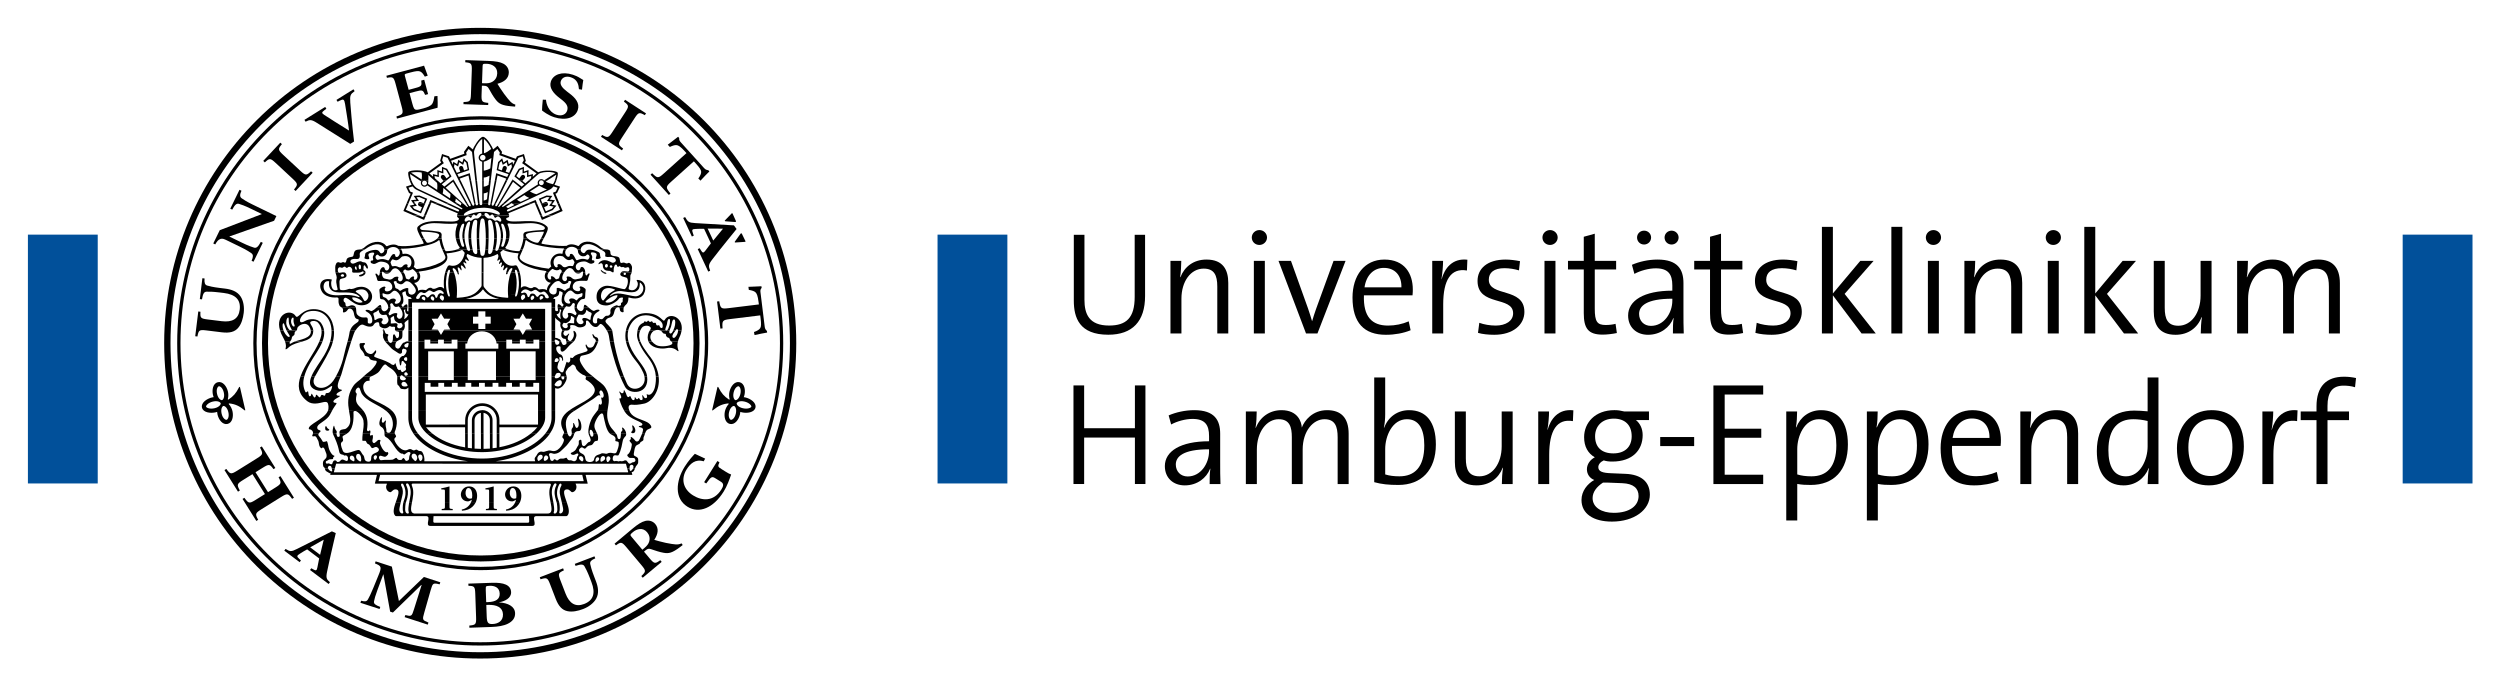
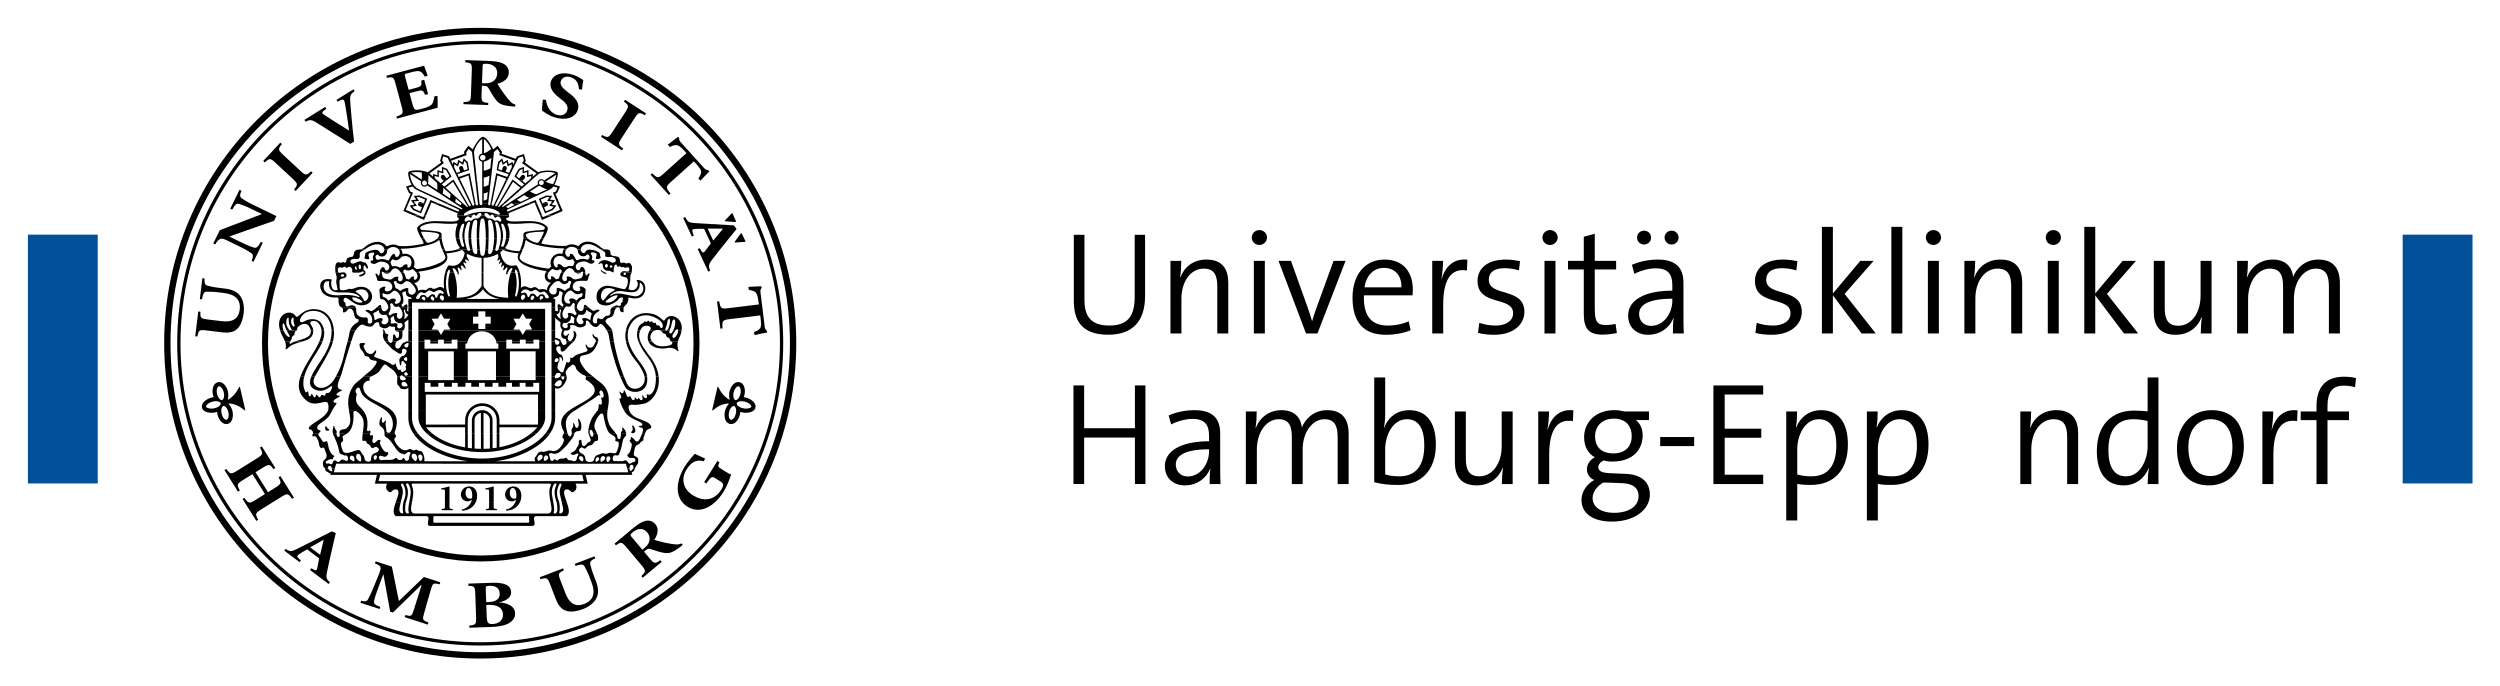
<svg xmlns="http://www.w3.org/2000/svg" xmlns:xlink="http://www.w3.org/1999/xlink" version="1.0" height="247" width="900" id="svg2734">
  <defs>
    <path d="M30.862 571.327h198.425v-51.024H30.862v51.024z" id="path149" />
  </defs>
  <defs id="defs2736">
    <clipPath id="clipPath157">
      <path d="M-.165-10.197H1.431V1.47H-.165V-10.197z" id="path159" />
    </clipPath>
    <clipPath id="clipPath147">
      <use xlink:href="#path149" />
    </clipPath>
    <clipPath id="clipPath139">
      <path d="M.015 0h297.63v595.29H.015V0z" id="path141" />
    </clipPath>
    <clipPath id="clipPath131">
      <use id="path133" xlink:href="#path149" />
    </clipPath>
  </defs>
  <g id="layer1">
    <g transform="translate(-729.859 -648.159) scale(3.896)" id="g4392">
      <path style="fill:#000;fill-opacity:1;fill-rule:evenodd;stroke:none" d="M207.434 204.676c-.019-.081-.031-.166-.036-.252-.05.017-.1.032-.151.043-.467.108-1.144.018-1.249-.438-.106-.456.463-.832.93-.94.048-.011.098-.02.148-.026-.026-.068-.047-.137-.063-.205-.108-.466-.002-1.073.455-1.178.457-.106.819.394.927.86.05.217.054.464-.003.677-.005.017-.014.051.008.065.016.011.032.011.049 0 .44-.298.684-.556.98-1.142.012-.022.032-.034.055-.027.025.006.033.057.033.057l.478 2.066s.009.033-.007.05c-.018.019-.056-.008-.065-.016-.466-.394-.869-.571-1.393-.628-.013-.001-.043.001-.054.02-.009.017-.002.042.004.049.163.17.282.413.336.648.108.466.002 1.073-.455 1.178-.457.105-.818-.394-.926-.86zm-.041-1.906c.104.45.363.591.458.568.096-.022.267-.262.163-.711-.104-.45-.363-.59-.458-.568-.096.022-.267.261-.163.711zm-1.015 1.172c.022.096.33.25.781.146.451-.103.591-.362.569-.457-.022-.096-.262-.266-.713-.162-.451.103-.66.378-.638.473zm1.436.647c.104.45.363.59.459.568.096-.022.267-.261.162-.711-.104-.45-.363-.59-.458-.568-.096.022-.267.261-.163.711" id="path165" />
      <path style="fill:#000;fill-opacity:1;fill-rule:nonzero;stroke:none" d="M204.013 198.077c0 15.262 12.4 27.634 27.695 27.634 15.297 0 27.697-12.373 27.697-27.634 0-15.263-12.4-27.635-27.697-27.635-15.294 0-27.695 12.372-27.695 27.635zm-.304 0c0-15.43 12.536-27.938 27.998-27.938 15.464 0 28 12.508 28 27.938 0 15.43-12.535 27.938-28 27.938-15.462 0-27.998-12.508-27.998-27.938" id="path167" />
      <path style="fill:#000;fill-opacity:1;fill-rule:nonzero;stroke:none" d="M260.912 198.076c0 16.094-13.076 29.14-29.204 29.14-16.129 0-29.202-13.046-29.202-29.14 0-16.093 13.074-29.139 29.202-29.139 16.129 0 29.204 13.046 29.204 29.139zm-.585 0c0-15.771-12.812-28.555-28.62-28.555-15.805 0-28.617 12.784-28.617 28.555 0 15.771 12.812 28.556 28.617 28.556 15.807 0 28.62-12.785 28.62-28.556" id="path169" />
      <path style="fill:#000;fill-opacity:1;fill-rule:nonzero;stroke:none" d="M212.098 198.077c0 10.834 8.801 19.617 19.661 19.617 10.857 0 19.659-8.782 19.659-19.617 0-10.835-8.802-19.617-19.659-19.617-10.86 0-19.661 8.782-19.661 19.617zm-.553 0c0-11.139 9.049-20.169 20.214-20.169 11.163 0 20.211 9.03 20.211 20.169 0 11.139-9.049 20.168-20.211 20.168-11.165 0-20.214-9.03-20.214-20.168" id="path171" />
-       <path style="fill:#000;fill-opacity:1;fill-rule:nonzero;stroke:none" d="M252.774 198.076c0 11.582-9.408 20.971-21.015 20.971-11.608 0-21.017-9.388-21.017-20.971 0-11.582 9.41-20.97 21.017-20.97 11.608 0 21.015 9.388 21.015 20.97zm-.303 0c0-11.415-9.273-20.667-20.713-20.667-11.44 0-20.714 9.253-20.714 20.667 0 11.415 9.274 20.668 20.714 20.668 11.44 0 20.713-9.253 20.713-20.668" id="path173" />
      <path style="fill:#000;fill-opacity:1;fill-rule:evenodd;stroke:none" d="M255.706 204.676c.019-.081.03-.166.037-.252.049.017.1.032.149.043.468.108 1.144.018 1.249-.438.105-.456-.464-.832-.93-.94-.049-.011-.098-.02-.149-.026.028-.068.049-.137.065-.205.107-.466.002-1.073-.457-1.178-.457-.106-.818.394-.925.86-.051.217-.054.464.002.677.005.017.014.051-.007.065-.016.011-.033.011-.049 0-.44-.298-.685-.556-.981-1.142-.012-.022-.03-.034-.056-.027-.023.006-.033.057-.033.057l-.478 2.066s-.007.033.007.05c.019.019.056-.008.065-.016.466-.394.869-.571 1.394-.628.014-.001.044.001.054.02.009.017.002.042-.005.049-.161.17-.28.413-.336.648-.107.466-.002 1.073.454 1.178.459.105.82-.394.927-.86zm.042-1.906c-.105.45-.364.591-.459.568-.096-.022-.268-.262-.163-.711.105-.45.364-.59.459-.568.096.022.266.261.163.711zm1.014 1.172c-.021.096-.331.25-.781.146-.452-.103-.592-.362-.571-.457.023-.096.263-.266.713-.162.452.103.662.378.639.473zm-1.436.647c-.105.45-.364.59-.459.568-.096-.022-.266-.261-.163-.711.105-.45.364-.59.459-.568.096.022.268.261.163.711" id="path175" />
      <path style="fill:#000;fill-opacity:1;fill-rule:evenodd;stroke:none" d="M224.35 212.835c-.04.191-.077.364-.1.467-.093.446.242.573.317.483.044-.052.035-.089.019-.146-.007-.02-.014-.041-.019-.067-.021-.086-.033-.448.028-.733l.233-.004c-.005.016-.009.029-.012.041-.028.091-.047.512-.044.586.014.374.256.389.315.339.028-.025.03-.05.023-.085-.007-.037-.023-.084-.033-.147-.026-.157.012-.466.056-.742l.259.007c-.098.507-.158.913.21.98h12.328s.049.003.079-.002c.023-.003.042-.006.061-.012.301-.089.242-.479.151-.961l.254-.005c.047.269.082.578.058.735-.012.063-.028.11-.035.147-.007.035-.005.061.026.085.056.05.298.034.312-.339.002-.074-.016-.495-.042-.586-.005-.013-.009-.026-.012-.038l.233-.003c.058.289.047.651.026.737-.009.04-.026.08-.03.12-.005.031.002.059.03.093.075.09.41-.037.317-.483-.023-.103-.061-.276-.1-.461l.466-.006c.161.46.282.939.023 1.192-.016.015-.051.026-.089.029h-2.752c-.562 0 .161.899-.387.904h-9.429c-.55-.005.172-.904-.389-.904h-2.759c-.037-.003-.065-.015-.082-.029-.259-.253-.135-.732.023-1.2l.466.008zm4.097 0v.327c0 .207-.005.217-.298.235v.11h1.018v-.11c-.294-.017-.298-.027-.298-.235v-.327h-.422zm2.384 0c-.158.309-.452.547-.83.613l.021.11c.147-.003.429-.059.564-.114.294-.117.534-.334.68-.614l-.436.004zm1.699 0v.327c0 .207-.002.217-.296.235v.11h1.016v-.11c-.294-.017-.296-.027-.296-.235v-.327h-.424zm2.384 0c-.156.309-.45.547-.83.613l.021.11c.149-.003.429-.059.564-.114.294-.117.534-.334.68-.614l-.436.004zm-7.516 1.226c-.005.004-.002.01-.005.017-.012.449-.082.591.124.591h8.574c.207-.001.135-.142.124-.591 0-.006 0-.011-.005-.015-.005-.005-.016-.004-.016-.004h-8.783l-.012.003" id="path177" />
      <path style="fill:#000;fill-opacity:1;fill-rule:evenodd;stroke:none" d="M217.991 209.647c.023.085.056.209.033.254-.028.053-.131.008-.196-.038-.077-.055-.154-.14-.184-.223l-.294.007c.007.026.016.059.026.101.03.148.17.202.38.322.061.033.002.011.07.022l.058.007-.03.115s-.007.016 0 .022c.007.008.019.006.019.006l4.279.001s.009 0 .012.015l-.186.767s-.005.015 0 .022c.007.009.026.006.026.006l1.098.007c-.235.397.037.756.291.784.14.016.224-.263.485-.26.499.008.221.614.009 1.242l.466.008c.054-.233.112-.492.154-.652.075-.285.093-.59-.079-.902-.121-.219.096-.32.186-.138.175.351.21.659.186.918-.021.229-.086.415-.163.628-.016.045-.03.096-.04.15l.233-.004c.023-.077.051-.158.072-.237.021-.075.047-.163.072-.263.091-.387.086-.757-.1-1.124-.089-.173.126-.243.214-.099.242.397.231.842.133 1.274-.023.101-.058.265-.086.442l.259.007c.091-.483.217-1.059.03-1.517-.019-.043-.117-.25.037-.264h12.691c.154.014.056.221.037.264-.184.457-.061 1.036.033 1.522l.254-.005c-.028-.184-.061-.348-.084-.449-.1-.432-.112-.877.131-1.274.089-.144.305-.075.217.099-.144.283-.172.555-.156.794.019.212.07.391.126.593.021.078.049.16.075.24l.233-.003c-.012-.05-.026-.101-.042-.146-.028-.079-.063-.171-.093-.276-.131-.441-.096-.848.117-1.269.091-.182.308-.081.186.138-.172.313-.154.617-.079.902.042.159.1.419.154.657l.466-.006c-.212-.635-.489-1.242.009-1.249.263-.004.345.276.487.26.252-.029.522-.39.294-.792l1.098.001s.016 0 .021-.004c.007-.006 0-.029 0-.029l-.184-.758s-.005-.012.012-.019h4.265s.021-.002.028-.012c.009-.011 0-.036 0-.036l-.056-.205c.026 0 .047-.002.058-.006.126-.042.17-.121.233-.288.007-.02.014-.038.021-.055l-.179.006c-.023.051-.056.101-.091.142-.056.065-.156.117-.198.07-.033-.037-.037-.121-.035-.21l-.221-.003.091.327s.002.024-.007.032c-.007.006-.026.004-.026.004l-27.161-.003c-.007-.005 0-.019 0-.019l.091-.341h-.282zm10.878 3.188v-1.525c-.277.077-.52.138-.764.18v.097l.217.01c.112.003.126.024.126.172v1.066h.422zm2.398 0c.1-.195.156-.416.156-.654 0-.47-.238-.871-.734-.871-.515 0-.769.439-.769.743 0 .352.249.642.655.642.056 0 .112-.017.186-.059l.175-.093c-.021.103-.058.203-.105.296l.436-.004zm1.687 0v-1.525c-.277.077-.52.138-.767.18v.097l.219.01c.11.003.124.024.124.172v1.066h.424zm2.396 0c.1-.195.158-.416.158-.654 0-.47-.24-.871-.734-.871-.517 0-.769.439-.769.743 0 .352.249.642.655.642.054 0 .11-.017.186-.059l.172-.093c-.021.103-.056.203-.105.296l.436-.004zm5.786-2.588-18.659-.003c-.016.005-.019.013-.019.013l-.142.55s-.002.01.002.014c.002.005.014.004.014.004h18.941l-.133-.568-.005-.01zm-6.432 1.211c.263 0 .352.383.352.691 0 .059-.002.138-.021.253-.044.02-.107.041-.193.041-.245 0-.403-.242-.403-.522 0-.204.068-.463.266-.463zm-4.083 0c.261 0 .352.383.352.691 0 .059-.002.138-.021.253-.044.02-.107.041-.193.041-.247 0-.405-.242-.405-.522 0-.204.07-.463.268-.463" id="path179" />
      <path style="fill:#000;fill-opacity:1;fill-rule:evenodd;stroke:none" d="M218.103 206.452c.033.105.086.195.142.318.601 1.339.284 1.476.685 1.598.047.015.1.01.124.019.072.027.047.087.091.074.303-.09.38.188.343.372-.068.324-.366-.077-.578.003-.14.054-.114.186-.317.217-.089.014-.131-.01-.154-.071-.026-.062-.121-.089-.203-.07-.084.02-.105.089-.151.161-.04.06.03.068-.077.167-.098.092-.186-.05-.31-.057-.084-.004-.151.062-.212.007-.047-.042-.061-.093-.047-.154.019-.078.096-.083.168-.123.112-.065.124-.113.315-.11.287.004.165-.107.191-.153.037-.07.144-.087.124-.163-.012-.039-.168.043-.424-.456-.098-.19-.151-.469-.177-.631-.014-.098-.079-.288-.119-.269-.03.015-.189.071-.312.062-.084-.006-.056-.138-.417-.568-.051-.061-.049-.121-.023-.176l-.517.003c-.04.128-.126.223.009.239.065.008.1-.03.165-.021.163.024.177.189.268.327.177.27.047.552.303.771.077.066.112-.071.184-.054.142.033.168.214.233.371.07.166.119.271.103.45-.023.277-.287.269-.331.545-.016.108-.012.173.005.281.044.269.1.092.165.287h.294c-.028-.084-.016-.159.072-.213.107-.066.221-.028.256.139.005.017.012.043.019.072l.282.002.119-.432c.005-.004.014-.004.014-.004l26.76.002.005.009.114.425h.221c.002-.041.005-.087.005-.129.002-.134.105-.24.233-.2.156.049.149.195.086.328l.179.001c.105-.277.107-.207.149-.274.061-.092.149-.172.144-.286-.012-.278.065-.374-.175-.516-.233-.138-.287-.047-.177-.593.033-.167.026-.159.089-.319.04-.098.07-.131.163-.172.431-.186.137-.175.422-.331.305-.167.051-.163.245-.537.012-.022.028-.085.054-.164l-.266-.004c-.11.294-.28.625-.329.659-.266.178-.333-.136-.489-.235-.07-.043-.165-.187-.221-.108-.035.049.023.096.009.155-.019.082-.147.098-.121.179.023.076.126.157.196.264.049.075-.07.716-.301.94-.019.018-.072.041-.098.085-.044.077.058.175.14.25.103.093.475-.027.552.105.168.286-.112.334-.198.339-.075.004-.177.12-.259.125-.2.012-.21-.31-.41-.31-.177 0-.137.092-.333.084-.04-.002-.082.018-.168-.025-.026-.013-.089.073-.121.034-.012-.013-.037.016-.061.012-.026-.004-.03-.04-.054-.034-.093.024-.075-.017-.121-.018-.068-.002-.107.045-.172.026-.082-.024-.14-.077-.147-.161-.014-.136.021-.312.117-.362.131-.07.235.027.382-.006.077-.017.291-.533.426-1.346.047-.273.268-.426.287-.471.023-.055.033-.114.03-.173l-.487-.006c-.007.207-.007.545-.198.481-.17-.057-.098-.266-.196-.417-.014-.02-.026-.039-.04-.057l-.555-.006c.04.033.082.06.126.078.618.265.233.544.385.6.103.038.273.014.275.141.005.216.04.226-.158.784-.158.442-.461-.022-.925.226-.096.052-.392-.105-.557.004-.184.121-.562.058-.653.573-.033.185-.417.26-.641.135-.203-.113-.114-.351-.245-.543-.149-.221-.464-.188-.489-.48-.007-.079.047-.126.117-.197.238-.237.343.202.513-.009.352-.436.489-.059.732-.498.149-.268.357-.068.389-.256.037-.225 0-.4-.061-.555l-.361-.004c.016.132-.021.276-.14.263-.107-.012-.131-.119-.165-.221-.005-.012-.009-.025-.012-.038l-.126-.004c.044.185.144.304.191.54.012.052-.014.111-.049.169-.063.097-.044-.064-.254.152-.096.098-.207.281-.333.267-.184-.02-.161-.163-.189-.294-.012-.055-.014-.088-.023-.145-.009-.047.005-.084-.028-.121-.063-.072-.226.048-.221.107.026.355-.049.399-.11.481-.072.098-.133.288-.242.387-.207.186-.371.188-.378.232-.005.026-.056.108.149.163.247.066.48-.276.541-.04.023.087-.091.147-.11.235-.028.119-.009.319-.228.392-.121.04-.28-.086-.357-.081-.198.013-.231-.01-.31-.103-.049-.058-.047-.134-.124-.133-.054.001-.158.086-.315.083-.084-.001-.133-.012-.217 0-.165.025-.189.18-.331.161-.086-.011-.11-.101-.196-.101-.124 0-.103.156-.191.149-.093-.009-.163.02-.221-.148-.021-.059-.021-.132-.044-.208-.037-.131-.124-.266-.009-.334.165-.098.275.057.466.036.457-.049.613-.313.934-.603.294-.262.38-.472.646-.771.163-.185.172-.343.224-.474l-.226.004c0 .001-.002.006-.002.011-.009.128-.196.452-.373-.011h-.385c-.023.051-.054.107-.086.185-.089.202.093.192.124.357.033.177-.396 1.07-.972 1.049-.177-.006-.261-.077-.436-.054-.121.016-.303.092-.429.121-.1.023-.217-.031-.284-.024-.091.009-.186.066-.235.103-.051.038-.121.152-.189.277-.054.094-.182.195-.161.32.012.077.023.14.042.199h-3.647c2.132-.284 4.106-1.262 4.999-2.531l-.433.001c-1.044 1.274-3.325 2.266-5.77 2.279-2.542.014-4.898-.975-5.949-2.283l-.424.004c.886 1.285 2.869 2.25 5.036 2.531h-4.048c.009-.062.012-.125.009-.205-.009-.295-.156-.648-.263-.709-.096-.055-.175-.02-.277-.059-.084-.031-.117-.099-.207-.107-.068-.006-.161.094-.259.071-.128-.029-.168-.104-.287-.121-.177-.023-.261.111-.438.117-.578.02-1.084-.861-1.051-1.038.028-.165.249-.175.124-.357-.035-.048-.058-.091-.072-.129l-.958.004c-.005.131 0 .229.142.302.611.32.858 1.303 1.429 1.524.021.008.068-.016.089-.007.128.054.103.17.317-.012.11-.092.287-.212.415-.065.049.055-.044.106-.1.33-.037.147.016.286-.11.367-.308.196-.261-.155-.431-.206-.082-.024-.114.163-.196.17-.179.017-.298.044-.424-.159-.07-.116-.24.123-.419.143-.324.036-.618-.015-1.025.045-.119.017-.252-.179-.182-.338.1-.227.445.137.639-.019.114-.094.249-.195.189-.331-.063-.14-.105-.02-.189-.048-.296-.099-.559-.737-.566-.837-.012-.17.054-.164.051-.233-.002-.049-.026-.056-.058-.066-.214-.059-.249.142-.494.28-.1.057-.252-.099-.184-.311.058-.189.058-.511-.065-.42-.058.041-.163.084-.179-.013-.002-.018.009-.056.021-.103l-.687.004c-.023.184-.04.378-.035.593.005.117.284-.017.336.089.219.471.189.059.471.548.158.274.357-.196.632.061.072.069.1.102.093.181-.028.293-.471.247-.648.516-.133.198.016.504-.212.571-.193.056-.429-.048-.461-.233-.07-.4-.133-.325-.207-.453-.107-.182-.182-.32-.282-.367-.261-.122-1.303.603-1.529.052-.401-.98.035-.695.033-.985 0-.166-.121-.294-.002-.384.1-.074.214-.121.329-.191l-.648.004c.016.139.037.268-.103.28-.058.005-.112-.015-.133-.069-.037-.093-.051-.158-.054-.207l-.319-.004zm8.709 0c1.004.931 2.859 1.704 5.115 1.692 2.172-.012 3.971-.792 4.959-1.7l-.531.008c-.666.531-1.641 1.007-2.873 1.238v-1.238h-.249v1.281c-.124.02-.252.036-.382.051v-1.332h-.247v1.363c-.189.016-.385.025-.587.027v-1.39h-.242v1.39c-.189-.003-.385-.011-.587-.025v-1.365h-.247v1.339c-.128-.013-.256-.029-.382-.047v-1.292h-.245v1.253c-1.303-.225-2.319-.714-2.999-1.258l-.501.005zm-1.084 2.524c.065-.033.121-.108.149-.203.068-.227-.135-.571-.382-.474-.142.057-.168.267-.075.388.093.117.268.308.308.288zm.429-.006c.063-.005.149-.056.182-.134.077-.177.037-.476-.193-.477-.133-.001-.196.131-.158.26.035.124.133.355.17.351zm-5.53.04c.07-.02.086-.084.089-.159.002-.311-.112-.628-.359-.53-.142.057-.151.326-.056.448.091.117.294.251.326.241zm-.615-.019c.061-.019.061-.013.077-.097.033-.189-.072-.471-.296-.422-.131.029-.179.221-.098.327.054.066.28.203.317.191zm1.85-.362c0-.124.107-.202.191-.202.086 0 .142.128.117.202-.026.067-.103.219-.154.226-.086.012-.154-.101-.154-.226zm15.812.323c-.058-.021-.082-.025-.093-.109-.028-.191.093-.485.294-.372.121.068.154.186.084.301-.065.11-.247.194-.284.18zm5.222.078c-.061-.019-.061-.013-.077-.097-.033-.189.072-.471.296-.422.133.029.179.221.098.327-.051.066-.28.203-.317.191zm-5.817-.071c-.051-.041-.084-.116-.091-.203-.016-.21.221-.471.417-.341.114.076.098.263-.007.35-.1.085-.289.219-.319.194zm4.143-.279c-.049-.143-.203-.189-.301-.155-.098.033-.112.201-.051.276.054.068.203.21.266.198.1-.019.135-.177.086-.319zm1.2.362c-.051-.012-.063-.05-.063-.096-.002-.188.079-.378.259-.32.105.034.112.196.042.27-.068.071-.214.151-.238.145zm1.093.018c-.061.003-.058.008-.1-.061-.091-.158-.089-.443.128-.471.124-.016.231.139.191.26-.026.076-.182.271-.219.273" id="path181" />
      <path style="fill:#000;fill-opacity:1;fill-rule:evenodd;stroke:none" d="M219.587 204.335c.119.687.273 1.242-.261 1.623-.165.118-.412.027-.571.203-.068.073-.058.185-.044.291l.648.001c.056-.038.114-.077.17-.128.562-.508.471-1.652.468-1.884-.002-.053.049-.073.096-.096.196-.094.746.46.823.865.068.443-.019.817-.072 1.241l.687.001c.021-.083.049-.185.026-.255-.056-.183-.117.077-.245-.001-.044-.027-.075-.064-.068-.116.105-.665.058-1.23-.319-1.739l-1.338-.006zm3.437 0c.382.32.643.721.613 1.321-.012.221-.144.628-.303.687-.112.041-.296-.004-.291-.128.014-.367-.151-.464-.044-.931.019-.08-.026-.085-.089-.023-.056.055-.126.173-.182.166-.191-.025-.072-.269-.1-.485-.028-.201-.345.461-.205.714.103.183.203.156.301.284.158.207.144.379.14.519l.958-.006c-.063-.168.028-.251.068-.387.249-.82.061-1.344-.319-1.731h-.545zm2.382 0v.637c-.005.512.203 1.015.573 1.477l-.424.004c-.315-.46-.489-.959-.485-1.482v-.635h.336zm.59 0v.639c-.005.476.289 1.001.816 1.485l.501-.006c-.247-.202-.45-.406-.606-.608h3.582s.012-.001.016.004c.005.004.007.015.007.015v.589h.245v-1.243c0-.336.124-.643.329-.878l-.308.003c-.165.254-.261.553-.261.874v.384l-3.614.008c-.016-.009-.019-.018-.019-.018v-1.248h-.687zm5.528 0c-.343.142-.585.48-.585.874v1.243h.247v-1.243c0-.35.254-.64.587-.696v1.94h.242v-1.94c.338.054.587.332.587.675v1.265h.247v-1.265c0-.394-.242-.72-.585-.858l-.741.006zm1.396 0c.193.228.312.522.312.852v1.265h.249v-.596l.002-.01 3.503-.003c-.163.205-.375.413-.632.614l.531-.006c.531-.494.827-1.017.823-1.478v-.64h-.657v1.251c-.005.017-.016.015-.016.015h-3.533c-.016-.008-.016-.02-.016-.02v-.394c0-.321-.096-.613-.256-.855l-.31.003zm5.714 0v.635c.005.52-.177 1.02-.501 1.482l-.433.001c.387-.464.604-.971.599-1.481v-.637h.336zm3.882 0c-.203.286-.385.45-.541.797-.191.421-.284.872-.275 1.151.002.063.009.118.021.168l.126.002c-.044-.151-.044-.367.065-.376.098-.008.198.158.235.294.007.025.012.05.016.076l.361.006c-.126-.318-.354-.554-.228-.97.121-.403.496-.998.694-.908.103.046.112.237.124.288.093.399.231 1.279.604 1.591l.555-.001c-.308-.443-.594-.55-.774-1.266-.075-.298-.068-.584-.035-.854l-.948.003zm2.501 0c.056.084.112.168.172.241.433.521 1.242.68 1.473.924.058.062.033.139-.044.186-.089.054-.189.007-.24.07-.091.109.214.059.326.19.042.049.054.066.051.127-.002.09-.044.23-.098.378l.266.003c.042-.127.112-.298.226-.381.063-.046.142-.054.319-.151.151-.082-.042-.395-.35-.554-.51-.262-1.226-.364-1.543-.872-.019-.03-.049-.086-.077-.155l-.482-.004zm-28.771 2.117c.033-.111.033-.246-.165-.376-.065-.043-.193-.016-.21-.082-.1-.403 1.443-.894 1.762-1.663l.378.004c-.149.276-.214.461-.45.677-.508.471-1.051.603-.881.997.04.089.226.089.284.177.03.046-.144.144-.2.264l-.517.003zm2.177 0c-.002-.12.07-.139.012-.257-.035-.071-.079-.096-.117-.166-.056-.102-.079-.225-.093-.281-.056-.2-.156.294-.154.497 0 .081.012.147.033.209l.319-.002zm20.985 0c.058-.104.075-.133.012-.242-.487-.859-.142-1.424.454-1.876l.529.001c-.009-.001-.019.005-.028.011-.662.42-.832.854-.725 1.512.044.274.093.465.142.594h-.385zm.986 0c.028-.083.072-.151.172-.209.137-.082.291.011.399-.109.091-.102.107-.315.082-.518-.03-.243-.133-.503-.277-.563-.147-.06.238.613-.1.843-.026.017-.04.013-.072.006-.131-.027-.189-.561-.305-.431-.009.011.03.203-.007.325-.03.098-.098.131-.128.229-.051.163.028.177.012.423l.226.003zm4.801 0c-.009-.341-.38-.704-.382-.543-.002.078.049.119.037.196-.012.102-.121.124-.135.225-.005.028-.007.07-.007.119l.487.004zm-27.604-.521c.056.062.168.104.17.129.016.119-.217.138-.317.061-.112-.087-.063-.47.044-.364.037.039.049.115.103.174zm28.181.212c-.03.065-.107.123-.11.148-.016.12.184.128.28.069.275-.17-.082-.781-.186-.675-.04.039.096.297.016.458" id="path183" />
      <path style="fill:#000;fill-opacity:1;fill-rule:evenodd;stroke:none" d="M216.117 201.132c-.231.55-.221 1.016.373 1.256.671.272 1.133-.146 1.394-.302.158-.095.17-.063.117.124-.054.191-.144.427-.357.466-.096 0-.221-.006-.231.095-.04.34-.252.01-.375.094-.091.061-.077.254-.186.21-.124-.05-.312-.404-.336-.14-.009.096-.03.107-.082.148-.133.108-.275-.512-.331-.293-.026.107-.044.175-.124.19-.191.034-.105-.567-.231-.443-.049.048-.144.138-.193.041-.226-.458-.24-.93-.098-1.449l-.347.003c-.296.835-.254 1.633.622 2.306.254.195.524.221.764.215.576-.017 1.046-.353 1.154.038.042.154.047.249.035.409-.005.08-.023.156-.054.231l.378.004c.063-.121.137-.253.247-.411.079-.114.256-.332.144-.33-.11.003-.447-.041-.121-.322.14-.122.529-.256.45-.335-.021-.02-.217.022-.282-.069-.144-.199.552-.392.487-.461-.068-.07-.17-.039-.233-.078-.338-.206-.054-.77.117-1.201l-.433.004c-.03.058-.061.114-.096.172-.858 1.507-2.428.892-1.86-.133.007-.014.016-.028.023-.041l-.336.003zm4.843 0c-.559.538-.743.517-1.046 1.006-.51.822-.433 1.565-.326 2.195l1.338.002c-.054-.067-.114-.139-.182-.209-.361-.379-.629-.573-.464-1.248.009-.042.047-.117-.012-.175-.154-.135-.056-.368.049-.461.282-.251.305.25.426.463.426.742 1.566 1.038 2.281 1.633l.545-.003c-.774-.785-2.337-.997-2.622-1.934-.103-.341-.049-.61.214-.792.158-.11.364 0 .336-.128-.012-.057-.03-.117-.012-.188.026-.092.093-.127.172-.158l-.699-.002zm3.631 0c.007.004.016.013.026.021.068.065.252.133.221.223-.012.033-.026.048-.051.072-.084.082-.298.081-.394.016-.091-.061-.121-.16-.091-.265.005-.022.012-.042.021-.061l-.289-.005c.033.163-.012.309.002.564.019.32.082.219.168.337.091.123.098.259.284.271.217.014.245.052.387 0 .075-.028.142-.072.196-.127v2.158h.336v-3.203h-.816zm1.405 0v3.203h.687v-1.501l.005-.01 10.333-.004s.016-.001.023.006c.007.006.007.021.007.021v1.488h.657v-3.203h-.879v.357h-2.372v-.357h-1.291v.357h-2.608v-.357h-1.289v.357h-2.372v-.357h-.902zm12.607 0c-.016.04-.021.085.007.135.075.126.347.032.445-.075.016-.017.033-.036.044-.056l.592-.003c.023.114.023.249-.061.437-.096.216-.154.274-.24.392-.091.123-.128.145-.28.235-.186.111-.305.088-.447.036l-.03-.013v2.116h-.336v-3.203h.305zm6.031 0c.163.392.315.705.459.98.38.734 2.279.746 2.034-.978l-.245-.001c.245 1.139-1.205 1.561-1.61.691-.105-.229-.205-.461-.298-.694l-.34.003zm3.3 0c.023.288.002.618-.079.989-.096.428-.417.902-.743.662-.009-.007-.026.013-.021.045.009.081.075.248-.009.299-.24.146-.294-.256-.38-.244-.093.012.112.376-.044.435-.238.09-.219-.209-.31-.171-.061.025-.063.093-.128.108-.112.026-.163-.2-.221-.193-.037.005.044.286-.144.276-.182-.009-.235-.379-.298-.377-.084.004-.058.088-.149.098-.154.016-.193-.275-.24-.363-.061-.114-.138-.324-.179-.278-.042.047.005.216-.093.264-.189.093-.245-.16-.317-.14-.093.027.21.392.151.577-.04.118-.091.024-.151.061-.047.03.151.675.44 1.151l.482.005c-.107-.242-.198-.647.331-.571.149.021.473.018 1.039-.108.673-.15 1.496-1.156 1.324-2.518l-.259-.005zm-17.049 3.203c.245-.283.606-.46 1.009-.46.405 0 .776.176 1.025.462l.31-.002c-.287-.434-.783-.707-1.331-.707-.552 0-1.039.283-1.321.711l.308-.004zm1.38 0c-.114-.053-.24-.078-.371-.078-.133 0-.259.027-.371.075l.741.003zm7.609 0c.872-.663 2.284-1.088 2.419-1.85.063-.351-.343-.727-.606-.909-.158-.109-.268-.119-.242-.247.012-.056.044-.076.026-.147-.005-.02-.012-.038-.021-.052l.653.004c.044.042.091.081.137.123.412.372.778.511 1.051.961.242.395.291.673.298 1.135.005.293-.082.622-.124.981l-.948.003c.021-.029.04-.059.061-.089.103-.157.049-.52.126-.537.054-.012.082.075.154.039.261-.127-.117-.774.098-.643.051.031.07.007.11-.031.163-.155-.086-.748-.254-.624-.144.105-.112.212-.007.43.019.042-.026.026-.103.005-.047-.012-.147.035-.182.058-.172.114-.21.184-.408.307-.732.45-1.049.661-1.708 1.079l-.529.007zm-15.264-2.688c.058 0 .14.008.189.041.049.037.138.147.163.203.014.032.016.052.03.084.049.105-.261.121-.375.094-.079-.019-.128-.054-.161-.127-.033-.073-.037-.142.014-.202.044-.049.075-.094.14-.094zm14.849-.461c.026.042.028.078.016.127-.012.054-.033.095-.084.114-.079.03-.154-.049-.175-.133-.014-.059-.012-.114.035-.153.063-.053.161-.024.207.045zm-.813.592c-.021.038-.105.129-.042.198.103.11.422.165.576-.04.105-.137.098-.405-.072-.436-.172-.032-.385.145-.461.277zm-2.03-.036h.538v.834h-10.571v-.834h.538v.36h.715v-.36h.538v.36h.715v-.36h.538v.36h.715v-.36h.538v.36h.715v-.36h.538v.36h.715v-.36h.538v.36h.718v-.36h.538v.36h.715v-.36h.538v.36h.715v-.36" id="path185" />
      <path style="fill:#000;fill-opacity:1;fill-rule:evenodd;stroke:none" d="M214.546 197.937c-.012 0-.023.004-.033.01-.326.151-.294.189-.368.183-.082-.008-.058-.103-.014-.19l-.45-.003c.196.56-.068.711.086.701.079-.005.2-.152.331-.248.333-.246.753-.348 1.133-.455l-.685.003zm3.297 0c-.107.387-.287.808-.545 1.245-.364.615-.923 1.335-1.182 1.952l.336-.002c.543-.978.881-1.443 1.373-2.461.117-.24.205-.485.268-.728l-.249-.006zm5.092 0c.086.108.186.203.31.336.203.221.312.366.576.512.226.124.45.391.627.205.1-.102-.035-.281.089-.352.054-.032.084-.107.158-.033.026.025.089.007.135.035.154.091.044.341-.042.453-.217.285-.219.103-.336.202-.079.068-.138.102-.184.196-.063.131-.033.23-.009.372.019.108.023.302.084.268.056-.031.058-.031.091-.25.009-.063.005-.126.063-.152.065-.029.126.017.163.076.149.232.186.141.203.272.009.087-.061.131-.051.217.007.055.044.08.044.135.005.184-.112.182-.224.253-.042.027-.04.085-.114.057-.21-.077-.093-.096-.149-.16-.021-.023-.028-.061-.051-.059-.035.003-.058.047-.1.044-.047-.003-.065-.021-.1-.064-.035-.042-.063-.068-.084-.093-.023-.026.012-.028.002-.048-.117-.174-.119-.381-.17-.435-.028-.031-.049.09-.098.131-.077.064-.072.021-.121.022-.135.001-.186-.104-.308-.167-.14-.073-.221-.112-.366-.181-.41-.197-1.119-.332-1.07-.469.084-.247.205-.247.189-.407-.005-.051.009-.133-.051-.112-.054.019-.061.067-.103.108-.093.093-.133.184-.261.217-.107.027-.179.006-.284-.033-.217-.08-.287-.244-.38-.455-.042-.095-.091-.152-.077-.255.012-.094.154-.122.121-.211-.037-.104-.17-.046-.282-.039-.072.004-.133-.016-.184.036-.054.055-.028.12-.026.197.002.101.026.158.065.251.061.142.161.183.24.316.072.118.126.177.151.319.016.076.103.065.175.093.058.022.098.018.156.043.163.067.07.226.333.305.119.035.263.073.375.066.068-.003.103.088.079.15-.082.236-.172.319-.315.501-.263.341-.522.438-.825.737-.014.015-.028.029-.042.043l.699.003c.047-.017.1-.034.149-.062.354-.195.499-.218.804-.726.119-.196.289-.393.417-.26.28.29.632.339.92.84.047.077.07.144.084.208h.289c.021-.043.051-.08.107-.091.072-.013.112.036.161.087l.816.004v-3.195h-.571c-.04.022-.079.048-.131.072-.03.014-.089.013-.112.034-.242.2-.298.72-.655.47-.091-.064-.091-.261-.044-.42.021-.068.047-.116.082-.154l-.392-.003c-.037.077-.098.127-.186.109-.047-.01-.096-.05-.135-.107l-.326-.002zm3.06 0v3.195h.902v-2.301h2.372v2.301h1.289v-2.301h2.608v2.301h1.291v-2.301h2.372v2.301h.879v-3.195l-.543.001v.645h-3.046v-.645h-.923c.014.054.023.112.028.172h.161v.474h-3.046v-.474h.161c.007-.059.016-.117.03-.174l-.925.003v.645h-3.046v-.645h-.564zm1.818 0h-.716v.172h.716v-.172zm1.254 0h-.716v.172h.716v-.172zm5.591 0h.716v.172h-.716v-.172zm1.254 0h.716v.172h-.716v-.172zm3.092 0c.072.146-.065.299-.191.286-.093-.01-.149-.003-.172-.163-.007-.043-.019-.087-.03-.128l-.312.006v3.195h.305c.014-.044.035-.081.054-.121.042-.08.065-.145.151-.173.086-.027.238-.033.298.031.07.076.049.179-.007.265l.592-.003c-.04-.184-.147-.302-.049-.473.291-.501.247-.272.524-.562.128-.133.361.064.389.29.012.096.261.402.615.597.114.063.224.054.277.144l.653.004c-.268-.216-.494-.355-.711-.638-.179-.232-.534-.74-.48-.976.023-.096.054-.249.165-.283.191-.061.597-.083.897-.298.368-.265.529-.742.627-.992l-.224-.006c-.019.043-.049.089-.072.142-.077.174-.119.325-.298.387-.093.031-.154.034-.249.012-.203-.048-.226-.399-.294-.261-.037.078.009.135.026.219.03.133.191.207.126.325-.042.077-.11.087-.193.119-.343.133-.639.168-.932.339-.117.068-.214.219-.259.226-.063.01-.093-.038-.156-.039-.14-.003.1.372-.235.473-.054.017-.061-.073-.117-.083-.065-.012-.144.398-.249.647-.051.123-.028.236-.138.313-.124.089-.345-.156-.454-.316-.07-.1-.023-.298.026-.478.035-.128.107-.181.135-.311.026-.108-.091-.25.014-.284.084-.026.142.04.196.108.054.068-.009.161.058.214.096.075.061-.193.03-.311-.023-.091-.051-.143-.119-.209-.072-.073-.165-.045-.238-.119-.177-.18-.254-.316-.254-.506 0-.055.021-.087.054-.133.051-.074.308-.08.343.003.021.047.005.079.009.129.012.098-.021.175.044.249.035.038.061.081.11.071.261-.054.426-.343.671-.59.137-.137.268-.225.375-.337l-.662.002c.033.126.03.217-.119.279-.235.098-.277-.082-.354-.273l-.196-.006zm4.682 0c.019.119.04.237.068.355.305 1.293.604 2.179.881 2.844l.34-.004c-.401-1.011-.673-2.027-.834-2.806-.028-.14-.051-.272-.075-.395l-.38.006zm2.65 0c.135.348.354.737.608 1.091.357.498.916 1.108.99 2.096l.259.008c-.077-.611-.357-1.3-.948-2.015-.284-.394-.576-.788-.732-1.184l-.177.004zm3.069 0c.009.003.019.013.026.026.04.062.044.124.007.186-.105.173-1.072.335-1.477.095-.154-.091-.277-.193-.366-.304l-.331-.002c.019.036.04.077.063.114.345.545 1.254.561 1.547.492.755-.175 1.037.267 1.116.272.154.01-.165-.266-.019-.881l-.566.004zm-34.294 3.195c.375-1.068 1.3-2.196 1.724-3.195l.294.001c-.275.696-.818 1.388-1.163 2.015-.233.423-.41.811-.508 1.177l-.347.003zm3.274 0c.69-1.26.662-1.842 1.03-3.071.012-.041.023-.079.033-.117l.333-.007c-.284.883-.653 2.132-.886 2.968-.019.068-.047.143-.077.222l-.433.004zm28.498 0c-.023-.108-.058-.219-.112-.334-.473-1.045-.841-1.077-1.34-2.11-.121-.251-.205-.502-.256-.748l.235-.003c.03.121.07.246.119.369.443 1.143 1.424 1.877 1.58 2.721.007.036.014.071.019.107l-.245-.001zm-22.132-2.948c-.133.131 0 .301.124.288.077-.008.158.004.179-.131.016-.112.07-.244.016-.274-.079-.045-.298.095-.319.117zm-.089 1.351c0 .087.051.126.14.173.049.025.126.008.147-.05.037-.105.009-.258-.035-.278-.103-.049-.249.039-.252.154zm.051 1.295c-.026.041-.028.078-.016.126.012.054.03.095.084.114.079.03.214-.016.235-.099.014-.06-.049-.147-.098-.186-.061-.053-.158-.024-.205.045zm14.246-1.207c0 .087-.044.144-.14.174-.128.041-.24.022-.238-.04.005-.113.082-.269.126-.288.103-.049.249.039.252.154" id="path187" />
      <path style="fill:#000;fill-opacity:1;fill-rule:evenodd;stroke:none" d="M213.815 196.89c.172.338.322.509.294.563-.086.166-.389-.12-.548-.469-.012-.029-.023-.061-.035-.094h-.315c.061.209.156.432.294.672.082.143.138.268.177.377l.45-.002c.026-.049.058-.098.079-.122.119-.14.049-.237.14-.354.058-.075.137-.079.182-.164.04-.076.007-.135.033-.217.033-.112.121-.108.182-.184l-.932-.007zm2.235 0c.135.758-1.046.853-1.503 1.042l.685.005c.557-.161 1.035-.334 1.051-.996v-.055l-.233.003zm1.92 0c.014.319-.023.668-.126 1.04l.249.007c.091-.354.124-.709.1-1.043l-.224-.004zm4.726 0c.005.027.037.042.044.078.016.084.016.135.005.219-.007.052-.033.078-.033.131 0 .043.019.065.021.108.005.034-.002.053 0 .087.007.063.03.094.054.152.044.108.093.19.149.265l.326.008c-.091-.126-.144-.342-.091-.512.014-.047.063-.068.051-.115-.009-.041-.04-.057-.079-.075-.035-.017-.063-.001-.1-.016-.098-.039-.124-.124-.147-.228-.007-.026-.021-.065-.042-.102l-.158.001zm1.165 0c.016.023.035.044.061.065.075.062.27.018.277.111.012.175.068.515-.175.549-.11.015-.198-.481-.319-.344-.047.054-.061.105-.058.177.009.164-.005.36-.063.483l.392.007c.084-.089.212-.122.401-.235.168-.1.135-.272.147-.459.005-.061 0-.197-.005-.254-.002-.027.042-.055.084-.098l-.741-.001zm1.545 0v1.047h-.571c.04-.02.082-.036.137-.039.04-.003.07.004.098.017v-1.025h.336zm.59 0v1.047l.564.001v-.189h.538v.189h.715v-.189h.538v.189h.715v-.189h.538v.189h.925c.133-.55.68-.959 1.333-.959s1.198.409 1.333.957l.923.003v-.189h.538v.189h.715v-.189h.538v.189h.715v-.189h.538v.189h.543v-1.047h-1.808l-.256.421-.256-.421h-7.047l-.256.421-.256-.421h-1.832zm12.638 0v.696c.021-.003.04.001.089.004.114.006.131.039.233.086.028.014.103.025.144.083.044.056.075.121.1.184l-.196-.006c-.012-.018-.026-.039-.047-.059-.026-.025-.249-.175-.343-.122-.042.024-.026.092-.005.175l-.312.006v-1.047h.336zm4.763 0c.021.034.042.068.061.1.135.223.168.572.228.951l.38-.004c-.093-.55-.124-.92-.156-1.017-.005-.012-.009-.024-.014-.035l-.499.004zm2.848 0c-.023.121-.037.249-.047.387-.012.179.04.409.137.662l.177-.001c-.137-.351-.172-.698-.009-1.048l-.259.001zm2.076 0c.079.022.149.073.198.149.063.1.072.099.126.135.075.051.131.007.186.048.075.054.019.111.054.172.058.101.103.154.238.186.114.027.082.204.182.294.035.031.07.036.1.059l.566.004c.028-.125.077-.259.147-.406.114-.231.177-.446.205-.642l-.336.001c.012.132-.047.327-.119.441-.089.138-.214.329-.347.235-.124-.087-.014-.333.11-.483.044-.057.093-.131.137-.192l-.214-.001c-.086.192-.198.354-.312.282-.089-.057-.072-.164-.028-.288l-.238.006c-.023.022-.044.031-.068.03-.033-.001-.056-.011-.072-.027l-.515-.003zm-31.486 1.047c.158-.372.247-.726.212-1.052l.233.004c.051.35-.019.696-.151 1.041l-.294.006zm2.612 0c.179-.624.163-.843.238-1.054l.496.007c-.009.014-.019.026-.026.038-.063.092-.205.486-.375 1.013l-.333-.004zm20.225 0c-.005-.02-.009-.038-.016-.056-.037-.131-.035-.199-.1-.208-.051-.006-.128.031-.256-.091-.142-.133-.086-.242-.1-.43-.002-.061.07-.195.075-.251.002-.006.002-.011.005-.017l.555.005c-.151.066-.298-.001-.343.059-.072.095-.126.181-.086.293.028.077.07.115.144.151.163.079.329-.273.378-.194.03.05-.089.161-.11.274-.016.101-.047.172-.002.263.035.066.068.106.138.132.149.056.238-.118.322-.254.065-.105.075-.182.091-.305.019-.144-.093-.334-.016-.372.054-.027.198.126.228.256.051.212-.002.279-.058.445-.047.129-.11.219-.184.298l-.662.002zm2.927 0c.002-.001.007-.008.009-.016.042-.104-.009-.28-.056-.334-.065-.072-.158-.059-.242-.124-.091-.071-.128-.205-.191-.225-.098-.032-.007.202.044.314.054.115.14.03.219.242.019.052.012.096-.007.141l.224.002zm2.575 0c-.075-.368-.07-.726 0-1.053l.217.006c-.086.346-.068.698.019 1.043l-.235.004zm2.088 0c-.098-.226-.124-.521.028-.883.026-.059.061-.113.096-.164l.473-.001c-.105.041-.193.098-.249.165-.245.301-.231.617-.016.884l-.331-.002" id="path189" />
      <path style="fill:#000;fill-opacity:1;fill-rule:evenodd;stroke:none" d="M220.195 194.749c.11.203-.012.529.175.712.492.486.9.027.946.385.033.241-.086.391.163.417.359.039.291-.496.11-.779-.214-.334-.599-.34-.44-.473.04-.034.275-.026.385.059.098.074.207.077.641-.321l.401.001c.002.01.002.026.005.043.009.126-.033.052.037.184.065.126.207.216.396.092.107-.072.186-.179.193-.32l.217.001c.005.115-.009.256-.089.4-.093.172-.133.145-.075.269.047.098.091.089.124.073.065-.048.128-.077.24-.137.128-.068.489-.117.417.056-.054.129-.063.21.026.311.098.11.14.118.252.087.238-.07.373-.565-.068-1.061l.732.003c-.009.092-.028.184-.035.26-.009.101.044.138.124.125v-.385h.336v2.14h-.336v-1c-.04.035-.079.066-.119.089-.117.068-.193.156-.247.233.07.21.056.474-.077.647-.007.011-.016.022-.026.031l-.741-.001c-.107-.147.058-.267-.07-.326-.072-.033-.165.008-.235 0-.184-.022-.161-.13-.266-.03-.051.05-.396.357-.841.005-.121-.098-.007-.416-.207-.401-.41.032-.296.307-.573.388-.31.091-.692-.124-.764-.152-.242-.099-.52.227-.722.519l-.496-.002c.009-.034.021-.061.035-.087.126-.267.254-.39.485-.55.191-.134.291-.179.268-.341-.007-.018-.026-.049-.049-.051-.31-.024-.345-.301-.399-.578-.044-.219-.189-.431-.412-.404-.163.02-.172.198-.315.283-.149.091-.301.108-.277-.018.049-.26-.051-.325-.158-.394h1.333zm18.666 0c.009.087.026.173.033.244.016.154-.119.16-.261.062v-.306h-.336v2.14h.336v-1.176c.07.099.163.196.256.25.119.068.193.155.247.233-.07.21-.009.437.124.61.035.048.026.058.019.078l.555.005c.068-.023.135-.078.196-.184.044-.082-.056-.195.005-.27.063-.077.387-.017.443.015.158.091.259.18.478.165.189-.013.559-.089.531-.422-.007-.086-.023-.136.028-.191.089-.089.238.091.282.152.156.223.373.485.673.417.175-.04.252-.284.366-.273.193.017.401.329.562.59l.499.001c-.137-.342-.555-.635-.58-.744-.028-.114-.105-.078.065-.279.214-.255.583-.007.72-.702.042-.219.175-.434.398-.406.163.02.056.257.182.379.128.121.303.107.28-.018-.033-.169-.016-.285.026-.373l-1.065.003c-.289.219-.156.462-.177.535-.068.25-.238.268-.35.258-.168-.015-.31.273-.408.309-.259.071-.389-.225-.459-.021-.077.23.086.391-.161.417-.359.039-.291-.496-.11-.779.214-.334.599-.34.44-.473-.04-.034-.275-.026-.387.059-.093.073-.2.077-.615-.298l-.426-.006c-.002.008-.002.018-.002.027-.012.126.03.052-.037.184-.068.127-.207.217-.396.092-.103-.068-.179-.168-.193-.299l-.221-.004c-.005.107.012.244.089.385.096.171.133.145.075.269-.047.097-.091.088-.121.073-.065-.048-.131-.078-.242-.138-.126-.068-.489-.117-.417.057.054.129.063.21-.026.311-.096.111-.14.118-.252.087-.235-.069-.368-.551.051-1.041l-.713-.001zm-25.651 2.14c-.467-1.533.995-2.033 1.443-1.32.226.36.548-.738 1.848-.63 1.014.084 1.62.913 1.692 1.955l-.224-.004c-.054-1.244-.934-1.998-2.097-1.749-.818.174-1.168 1.368-.368.894.45-.267 1.198-.264 1.51.195.149.219.233.443.266.667l-.233-.006c-.026-.257-.126-.493-.322-.708-.17-.185-.466-.189-.62-.124-.31.131.149.392.177.829l-.233.003c-.016-.091-.051-.189-.107-.299-.319-.623-1.119-.125-1.135.115-.007.098-.03.154-.061.191l-.932-.007c-.007-.018-.016-.034-.023-.051-.149-.309-.184-.631-.27-.602-.119.038-.082.402.005.653h-.315zm9.643 0c-.042-.076-.105-.139-.149-.043-.007.015-.009.028-.009.039l.158.004zm4.973 0-.04-.062-.566-.013.273-.497-.273-.497.566-.012.296-.484.294.484.569.012-.273.497.273.497-.569.013-.037.062h7.047l-.04-.062-.566-.013.273-.497-.273-.497.566-.012.296-.484.294.484.569.012-.273.497.273.497-.569.013-.037.062h1.808v-1.954s-.002-.014-.007-.02c-.007-.008-.028-.008-.028-.008h-11.626s-.028.001-.04.011c-.014.013-.012.049-.012.049v1.92h1.832zm17.347 0c.196-.942.934-1.621 1.923-1.589 1.319.041 1.494.927 1.657.638.436-.784 1.734-.27 1.568.95l-.336.001c-.007-.068-.04-.118-.11-.11-.026.003-.065.05-.11.111l-.214-.001c.04-.084.075-.175.1-.253.098-.277.121-.736-.023-.753-.189-.022-.207.385-.284.652-.033.114-.096.237-.133.348l-.238.006c.091-.065.168-.279.219-.448.068-.221.072-.567.021-.593-.168-.085-.224.255-.247.456-.019.159-.228.49-.133.588l-.515-.003c-.142-.059-.315-.047-.461.004l-.473-.004c.086-.129.156-.239-.035-.36-.14-.09-.531-.122-.711.126-.056.077-.103.155-.137.233l-.259.001c.068-.326.217-.576.566-.704.021-.008.026-.09.072-.117.068-.041.124.048.2.04.072-.008.103-.117.144-.117.082 0 .044.098.172.121.07.011.114-.066.172-.063.051.004.061.119.133.15.072.031.135-.034.2-.007.07.029.04.198.14.24.07.03.128-.039.193-.004.072.039.028.088.105.182.061.074.282.17.226-.232-.035-.267-.333-.49-.699-.675-.708-.36-1.624-.29-2.177.517-.149.219-.247.441-.303.664l-.217.004zm-30.759-1.175c.091.008.023.196.051.397.023.162.138.362.089.402-.144.12-.298-.189-.322-.383-.019-.176.04-.429.182-.417zm-.45-.008c.089-.014.021.37.084.578.117.397.284.543.247.593-.11.151-.385-.14-.485-.508-.07-.256.012-.641.154-.663zm7.972.175c.035.138.142.004.301-.066.133-.058.445-.116.464.071.014.131-.089.093-.114.225-.042.212.364.351.562.063.107-.156.144-.286-.079-.679 0 0-.016-.031-.035-.041-.021-.011-.037-.011-.061-.007-.124.023-.317.041-.401-.01-.361-.219-.128-.575-.373-.338-.184.179-.468.099-.333.411.063.143.056.32.07.371zm2.449.325c-.154.08-.284.003-.45-.119-.259-.188-.14-.489-.219-.515-.026-.009-.21.112-.284.175-.016.012.005.129.019.246.012.101-.014.199-.007.236.014.052.047.017.133.024.142.011.41-.098.489.078.054.121-.061.085-.033.217.04.196.296.206.447.036.084-.114.096-.196-.07-.38-.005-.004-.012-.005-.026.003zm.538-.529c.072-.079.121-.196.151-.272-.037-.013-.103.01-.135-.014-.333-.243.002-.624-.284-.358-.007.006-.014.019-.014.033 0 .016.012.018.019.036.089.24.093.561.007.742.082-.013.196-.101.256-.168zm16.979.189c-.035.138-.144.004-.303-.066-.131-.057-.445-.116-.464.071-.012.131.089.094.117.225.042.212-.364.351-.562.064-.11-.157-.147-.286.077-.679 0 0 .016-.031.035-.041.021-.011.037-.011.061-.006.124.022.317.041.401-.01.361-.219.131-.576.373-.338.184.178.468.098.333.41-.063.143-.056.32-.068.371zm-2.452.325c.156.08.287.003.452-.118.259-.189.137-.489.219-.516.026-.009.207.112.284.175.014.012-.005.129-.019.246-.014.101.014.199.005.236-.012.052-.047.017-.131.024-.144.011-.412-.098-.489.078-.056.121.058.085.03.217-.04.196-.296.206-.447.036-.082-.114-.096-.196.07-.38.005-.004.014-.005.026.003zm-.538-.529c-.072-.079-.121-.196-.149-.272.035-.013.103.01.135-.015.333-.243-.005-.624.284-.358.007.006.014.019.014.033-.002.016-.014.019-.019.036-.091.24-.096.561-.009.743-.082-.013-.193-.102-.256-.168zm-7.87-.036h.492v-.493h.65v.493h.494v.647h-.494v.493h-.65v-.493h-.492v-.647" id="path191" />
      <path style="fill:#000;fill-opacity:1;fill-rule:evenodd;stroke:none" d="M220.219 193.534c.033.013.063.028.093.044.133.07.352.245.212.242-.089-.003-.242-.082-.415-.117-.72-.149-1.114-.064-1.524-.053-.361.011-.636-.036-.839-.118l-.468.003c.263.23.664.33 1.03.325.063-.001.096-.019.158-.012.296.033.03.271.228.73.037.087.105.13.168.172h1.333c-.044-.084-.124-.147-.275-.173-.261-.047-.496.23-.625.05-.044-.061-.019-.15-.044-.242-.042-.143-.184-.057-.165-.344.007-.082.117-.187.196-.162.336.107.646.516 1.142.651.459.126 1.088-.011 1.256-.513.054-.163.051-.332.002-.487l-.326.006c.121.377-.219.715-.347.633-.065-.043-.151-.314-.357-.519-.04-.041-.096-.081-.151-.12l-.282.006zm2.463 0c0 .004.002.015.002.026.009.138.005.244.168.279.154.033.277.186.298.218.072.122.112.089.242-.024.11-.094.443-.136.515.038.051.122-.142.188-.084.31.04.088.294.074.436-.084.14-.155.179-.44-.042-.763l.305.001c.016.052.04.136.061.269.072.443-.002.558-.079.667-.021.049-.107.015-.065.098.012.022.005.036.023.055.047.05.096.134.124.097.121-.161.34-.341.389-.159.014.056.014.123.007.193l-.732-.004c-.019-.024-.037-.044-.058-.064-.044-.047-.228.126-.415-.02-.128-.1-.168-.427-.382-.214-.026.026.019.14.028.298l-.217.001c.009-.16-.072-.364-.305-.615-.138-.15-.245-.1-.324-.128-.014-.001-.023-.003-.035-.005-.128-.031-.098-.209-.117-.466l.256-.001zm.639 0c-.058.025-.128.039-.212.031-.065-.007-.121-.018-.17-.031l.382.001zm1.531 0c.019.079.061.156.163.217.079.048.147.072.228.074l.014.005c.016.007.03.015.04.024.033.045.061.088.086.131h-.289s-.014-.001-.019.005c-.007.005-.005.019-.005.019v.739h.336v-.411s-.002-.01.002-.013c.005-.004.014-.004.014-.004h12.84s.016.001.026.008c.007.008.009.026.009.026v.395h.336v-.725s.002-.021-.007-.029c-.007-.01-.03-.01-.03-.01h-.147c.028-.048.061-.097.098-.147.007-.01.023-.017.04-.024.093-.007.161-.031.242-.079.096-.058.14-.13.158-.2l-.345-.002c-.114.07-.247.055-.357-.008l-.387.008c.072.091.128.21.144.261.035.098-.072.166-.198.132-.266-.073-.033-.314-.438-.371-.072-.01-.182.029-.238.075-.065.054-.1.162-.156.165-.147.01-.158-.184-.312-.267l-.329.005c-.126.107-.084.334-.233.279-.075-.027-.072-.148-.103-.216-.009-.021-.021-.041-.033-.059l-.855-.004c-.051.163-.112.264-.172.233-.063-.032-.051-.09-.019-.23l-.683-.003c.005.082.009.158.019.235.002.039.019.071-.009.096-.019.016-.033.018-.061.017-.753-.045-1.191-.151-1.517-.351l-.338.003c.305.233.683.372 1.081.452H230.4c.405-.079.797-.219 1.126-.455l-.408.003c-.333.203-.778.307-1.554.351-.012 0-.021-.003-.028-.012-.007-.009-.005-.015-.002-.029.012-.105.021-.209.026-.312l-.683.003c.033.143.044.202-.019.233-.061.031-.121-.07-.172-.237l-.804.003c-.035.031-.065.074-.089.123-.03.068-.035.175-.103.216-.189.113-.058-.304-.352-.319-.284-.015-.326.314-.522.302-.054-.003-.091-.112-.156-.165-.056-.045-.165-.085-.238-.075-.405.056-.172.298-.438.371-.126.034-.233-.034-.198-.132.019-.055.082-.191.163-.275.014-.014.028-.028.04-.043l-.417-.003c-.119.075-.27.092-.394.001l-.326-.001zm14.465 0c-.016.052-.04.133-.058.254-.072.442.002.557.079.666.021.049.107.016.065.098-.009.022-.005.036-.021.055-.049.05-.098.133-.126.097-.121-.161-.34-.341-.387-.159-.016.06-.014.133-.007.207l.713-.003c.023-.026.047-.053.075-.08.047-.047.231.126.415-.02.128-.1.17-.427.382-.214.028.026-.021.145-.028.307l.221.008c-.016-.158.063-.369.305-.631.138-.15.242-.099.324-.128.012-.001.023-.003.033-.005.128-.031.1-.203.117-.454l-.259.004c0 .001 0 .005-.002.01-.009.138-.005.244-.168.279-.154.033-.277.186-.296.219-.075.121-.112.088-.245-.025-.107-.094-.443-.136-.515.038-.051.122.142.189.086.31-.042.088-.294.074-.438-.084-.135-.151-.177-.427.028-.742l-.294-.004zm1.23 0c.054.013.117.022.189.015.042-.004.082-.011.117-.018l-.305.004zm1.937 0c-.009.039-.016.079-.019.121-.044.526.128.908.851.94.401.018 1.049-.363 1.216-.637.065-.106.357-.126.368-.07.012.057-.03.095-.03.158 0 .068.014.131-.002.196-.021.075-.107.068-.147.135-.04.071.037.172-.035.205-.296.135-.259-.049-.412 0-.158.052-.273.11-.352.17l1.065-.004c.082-.178.256-.245.324-.401.2-.458-.04-.547.247-.465.44.126.96.071 1.202-.257.021-.03.042-.061.061-.091l-.268-.001c-.147.142-.343.226-.529.21-.627-.05-1.573-.449-2.083-.144-.375.223-.254.072-.121-.043.009-.008.019-.017.03-.025l-.247.001c-.016.015-.033.031-.049.047-.233.242-.443.593-.503.556-.172-.108-.221-.365-.163-.609l-.403.006zm-20.309 1.215c.012-.011.023-.022.035-.033.235-.219.333-.251.366.027l-.401.006zm19.522 0c-.019-.011-.037-.029-.058-.048-.242-.225-.338-.252-.368.047l.426.001zm-21.472-.51c.163.073.366.139.585.06.114-.041-.226-.291-.433-.368-.182-.067-.522-.157-.496-.024.028.154.17.255.345.332zm24.169-.563c-.002.212-.426.596-.755.64-.144.018-.273.03-.35-.041-.058-.053.268-.298.438-.406.275-.173.666-.29.666-.193zm-17.156.072c.084-.025.144.046.193.114.1.143-.03.305-.082.295-.033-.006-.205-.133-.214-.226-.009-.08.026-.16.103-.183zm-.825.032c.084-.024.158.018.203.092.054.084.007.239-.035.252-.028.008-.305-.107-.282-.226.012-.061.054-.099.114-.117zm1.683-.118c.103-.028.184.037.238.127.075.128.002.347-.105.365-.023.004-.27-.192-.259-.289.012-.09.007-.17.126-.203zm8.501.026c-.084-.024-.144.047-.193.115-.1.142.03.305.082.295.033-.006.205-.132.214-.226.012-.08-.026-.159-.103-.183zm.825.033c-.084-.024-.158.018-.203.091-.054.085-.007.239.035.253.028.008.305-.107.282-.226-.012-.061-.054-.1-.114-.117zm-1.683-.118c-.103-.028-.184.037-.238.127-.075.128-.002.347.105.365.023.004.27-.192.259-.289-.012-.09-.007-.17-.126-.203" id="path193" />
      <path style="fill:#000;fill-opacity:1;fill-rule:evenodd;stroke:none" d="M218.601 191.523c.023.039.056.057.1.052.182-.024.466-.112.571.034.179.253.044.379-.105.439-.135.054-.382.05-.431.178-.044.119-.035.204-.03.291.03.633-.021.655.319.666.168.006.408-.061.557-.122.131-.055.082.078.445-.033.212-.087.284-.128.571-.157.538-.056.96.26 1.084.658l-.326.006c-.028-.089-.082-.179-.165-.265-.268-.276-.785-.151-.967-.024-.091.063.105.167.277.284l-.282.006c-.757-.323-1.769.056-2.247-.348-.329-.277-.231-.753-.221-.798.009-.051-.135-.067-.28-.015-.263.097-.464.859.275 1.158l-.468.003c-.051-.039-.098-.088-.138-.142-.415-.564-.275-1.422.825-1.209.058.011.009.098-.007.156-.068.229-.012 1.019.55.814.096-.035-.189-.615-.079-1.006.068-.242-.061-.4-.098-.625l.27.001zm2.06 0c-.04.021-.079.036-.119.04-.128.013-.203.02-.331.006-.117-.013-.242.036-.308-.045l.757-.001zm.452 0c.009.112-.056.256-.31.353-.098.037-.294.075-.296-.042-.002-.105.457-.107.431-.313l.175.002zm1.524 0c-.005.025-.005.057-.005.1.002.163.023.263.117.395.096.136.424.128.527.175.133.036.301-.033.417-.151.144-.147.545-.159.45.003-.098.163.051.365.212.313.312-.101.212-.526-.005-.842l.263.007c.005.007.009.017.016.026.112.146.147.237.193.424.016.069.014.116.065.144.086.045.235.103.273.053.158-.225.359-.32.426-.233.049.064-.012.03-.012.164-.002.161.242.166.322-.085.047-.149.012-.321-.119-.494l.28.001c.261.451.014.842-.282.954-.07.026-.2.008-.14.063.252.233.343.485.336.702.009-.007.016-.013.021-.017.203-.136.541-.08.671-.048.079.02.172-.205.426-.224.184-.014.114.101.336.103.284.004.559-.392.948-.01-.058-.469-.04-1.029.1-1.519l.205-.004c-.075.246-.119.636-.133.908-.016.338.047.815.137 1.1l-.804.003c.072-.074.163-.105.238-.062.249.144.238-.04.203-.085-.287-.363-.564-.203-.827-.054-.149.085-.312-.13-.461-.134-.179-.005-.294.263-.517.247-.105-.008-.158-.079-.256-.082-.124-.004-.191.085-.27.173l-.417-.003c.105-.068.182-.179.191-.301 0-.238-.247-.533-.464-.73-.098-.087-.298-.191-.457-.149-.028.008-.063.038-.075.049-.275.277-.389.278-.662.146-.249-.121-.014-.242-.261-.204-.193.029-.133.072-.021.383.047.132.005.218.091.27.079.048.086.033.161.064.131.056.168.25.322.137.287-.209.699-.293.671-.14-.021.11-.021.36.082.453.009.008.019.016.028.023l-.326-.001c-.047-.182.065-.348-.24-.186-.121.065-.121.07-.089.181l-.305.005c-.026-.039-.056-.077-.089-.116-.079-.092-.182-.165-.298-.189-.198-.04-.294.211-.51.304l-.382.001c-.193-.054-.259-.134-.256-.004l-.256.004c-.002-.029-.005-.061-.009-.093-.042-.364-.047-.327.084-.44.11-.093.375-.23.443-.11.065.115-.135.071-.028.321.063.153.515.079.636-.163.072-.144.051-.399-.196-.601-.161-.133-.608-.131-.958-.115-.137.006-.189.027-.249-.286-.033-.165-.221-.411-.054-.402.107.005.142.163.203.184.105.035.121-.144.138-.306l.203-.001zm.757 0c-.056.055-.126.107-.205.122-.247.051-.333-.054-.403-.119l.608-.003zm6.173 0c.058.126.089.233.128.211.051-.027.044-.112.021-.213l-.149.002zm2.27 0v1.195s0 .063-.014.1c-.014.038-.056.087-.056.087-.212.274-.399.48-.65.63l.408-.002c.165-.122.315-.267.44-.439.112.173.249.317.403.436l.338.003c-.247-.154-.431-.358-.641-.629 0 0-.03-.053-.042-.09-.014-.05-.012-.133-.012-.133v-1.159h-.175zm2.27 0c-.023.094-.023.169.033.189.07.024.098-.07.144-.192l-.177.003zm.438 0c-.172.449-.317 1.195-.27 2.017l.683-.006c.04-.171.114-.473.119-1.01.005-.503-.096-.809-.142-.994l-.389-.007zm.608 0c.075.246.119.636.133.908.016.338-.047.815-.137 1.1l.855.003c-.075-.108-.193-.168-.294-.122-.268.123-.238-.04-.203-.085.289-.363.564-.203.827-.054.149.085.312-.129.461-.133.179-.005.294.263.517.247.105-.008.158-.079.256-.082.144-.004.212.117.31.216.005.007.012.014.019.021l.387-.007c-.112-.072-.198-.188-.207-.316 0-.239.247-.533.466-.73.096-.087.298-.191.454-.15.03.008.063.038.075.049.275.277.389.279.662.147.249-.121.014-.242.261-.205.196.03.135.073.023.383-.047.132-.007.218-.091.27-.079.048-.086.033-.161.064-.133.056-.17.25-.324.137-.284-.209-.699-.293-.669-.14.019.11.019.36-.084.453-.016.015-.033.027-.049.038l.345-.001c.056-.191-.068-.367.242-.202.126.068.121.07.086.198l.294.004c.03-.04.063-.086.103-.132.079-.092.182-.165.301-.189.205-.041.301.232.534.314l.305.006c.245-.057.317-.168.308-.004l.259.004c.002-.038.005-.073.009-.109.044-.364.049-.327-.082-.439-.11-.094-.375-.23-.443-.11-.065.115.133.071.028.321-.065.154-.517.08-.639-.163-.07-.145-.051-.399.196-.601.163-.133.608-.131.96-.115.137.006.189.027.249-.286.033-.165.221-.411.054-.402-.107.005-.142.163-.205.184-.1.034-.119-.136-.135-.295l-.205.004c.002.017.005.046.002.084-.002.163-.021.263-.117.395-.096.136-.424.128-.524.175-.135.036-.303-.033-.419-.152-.144-.147-.543-.159-.447.003.096.163-.054.365-.212.313-.308-.1-.217-.509-.009-.823l-.256.004c-.005 0-.007.005-.009.01-.114.146-.149.237-.193.425-.016.068-.016.115-.068.143-.084.045-.235.103-.27.053-.158-.225-.361-.32-.429-.233-.047.064.012.03.014.164 0 .161-.242.166-.322-.085-.047-.145-.014-.313.107-.48l-.28.004c-.245.446.002.828.291.938.07.026.2.008.142.062-.24.222-.336.46-.338.668-.014-.013-.023-.022-.033-.027-.203-.136-.541-.08-.669-.048-.082.02-.175-.205-.429-.224-.184-.014-.112.101-.336.103-.282.004-.552-.383-.937-.022.049-.454.026-.983-.107-1.447l-.205-.004zm5.311 0c.054.05.117.092.186.107.235.048.324-.043.392-.108l-.578.001zm2.519 0c.033.031.07.057.112.081.198.11.329.063.254-.021-.021-.024-.079-.041-.142-.064l-.224.004zm1.752 0c-.021.023-.04.051-.056.085-.165.343.478.343.587.439.147.131.119.742-.17 1.017-.126.121-1.307-.392-1.841-.277-.394.084-.694.366-.774.747l.403.001c.028-.129.084-.249.163-.344.219-.258.664-.276 1.107-.067.051.023-.044.065-.114.109-.119.075-.298.172-.44.302h.247c.445-.365.907-.277 1.116-.241.664.115.976.094 1.154-.012.538-.277.207-.965.412-.777.387.355.282.782.021 1.032l.268-.001c.329-.557.107-1.309-.625-1.307-.063.001-.009.107.023.159.214.341-.17 1.014-.746.726-.1-.05-.012-.253.028-.425.051-.227.096-.475.079-.728-.016-.261.1-.238.126-.439l-.969.004zm-15.861 2.011c-.042-.171-.114-.473-.119-1.01-.005-.503.096-.809.142-.994l.385-.007c.172.438.319 1.184.275 2.008l-.683.003zm7.825 0c-.051-.033-.117-.048-.21-.04-.051.005-.089.022-.119.045l.329-.005zm-17.879-1.694c0-.054.091-.147.177-.147.086 0 .135.093.135.147 0 .053-.07.096-.156.096-.086 0-.156-.043-.156-.096zm26.254-.277c.058.001.105.046.107.105.002.071-.082.128-.149.105-.058-.02-.093-.084-.07-.142.019-.047.061-.073.112-.068" id="path195" />
      <path style="fill:#000;fill-opacity:1;fill-rule:evenodd;stroke:none" d="M221.027 189.421c-.037.02-.077.042-.112.064-.1.061-.368.165-.343.39.012.102.023.166-.005.263-.086.289-.387.068-.72.195-.107.041-.175.175-.114.271.156.247.438.056.604-.024.082-.038.219-.08.34-.071.063.004.11.066.175.078.117.023.226.008.308.103.128.147.217.386.151.476-.114.155-.217-.378-.331-.275-.061.054-.051.164-.051.245 0 .098-.072.163.091.235.042.018.086.079.093.154l-.175-.001c0-.014-.005-.026-.009-.039-.033-.098-.147-.013-.268.041l-.757-.003c-.007-.008-.014-.02-.019-.033-.035-.08.023-.158-.012-.247-.051-.128-.133-.225-.273-.229-.098-.003-.133.112-.231.103-.084-.009-.1-.108-.186-.115-.093-.007-.126.084-.217.103-.114.023-.196-.089-.296-.03-.091.054-.121.136-.121.241 0 .073.014.162.051.214l-.27-.007c-.007-.038-.009-.076-.012-.117 0-.277-.047-.459.091-.705.03-.051.063-.072.117-.097.11-.051.186.052.308.043.093-.008.142-.076.235-.061.049.008.07.041.121.048.186.024.103-.296.254-.41.144-.111.284-.098.445-.138.219-.054.03-.555.436-.639.107-.022.186-.018.277-.032l.424.006zm2.116 0c-.056.106-.037.26-.072.333-.156.328-.412.341-.62.294-.142-.033-.158-.219-.303-.128-.163.102-.147.297 0 .424.093.082.165-.008.373-.034.405-.052.604.136.706.119.03-.005.061-.064.089-.111.037-.059.224-.498.403-.479.186.02.103.071.144.196.026.083.177.115.268.018.203-.216.184-.458.049-.632l.235-.001c.033.059.063.13.089.207.026.078.005.217.056.205.741-.173 1.277.589 1.009 1.191.098.07.184.139.256.208.876-.088 1.655-.323 2.207-.605.198-.101.569-.326.438-.601-.084-.179-.182-.392-.268-.599l.231-.006c.042.098.077.158.093.158.436-.007.802-.079 1.032-.161l.937.003c.089.186.284.17.28.001l.228-.001c.014.061.03.126.044.191.133.323.429.31.387 0-.002-.063-.005-.125-.009-.186l.249-.006c.016.149.037.292.058.431.044.214.322.214.378 0 .028-.114.051-.264.07-.438l.27.007c-.005.066-.007.128-.009.191-.042.31.254.323.387 0 .016-.065.03-.13.044-.195l.228.004c-.005.17.189.186.28-.002l.907.002c.231.078.597.151 1.032.158.016 0 .051-.059.093-.156l.231-.001c-.086.214-.184.426-.268.605-.131.276.24.501.438.601.515.262 1.38.471 2.226.568.068-.063.144-.124.233-.214-.266-.575.27-1.338 1.009-1.164.051.012.033-.128.058-.206.021-.068.047-.13.075-.188l.238-.003c-.126.173-.138.408.061.617.091.096.24.064.268-.018.04-.125-.044-.176.142-.196.179-.02.368.42.403.479.03.047.058.105.091.11.1.017.298-.171.704-.119.207.026.28.116.373.034.147-.128.163-.321.002-.424-.144-.091-.161.095-.305.128-.205.047-.464.034-.62-.294-.035-.071-.016-.218-.068-.323l.289.006c-.005.135.065.263.221.325.226.091.177-.29.534-.308.415-.02.962.197 1.007.333.03.09.021.273.084.409.028.059-.2.133-.329.123-.373-.031.294-.492-.305-.604-.457-.085-.21.216-.175.291.047.099.033.223-.007.311-.007.016.016.092.061.121.042.027.084-.017.126.011.061.038.063.113.033.177-.028.062-.086.066-.147.095-.305.144-.445-.21-.837-.18-1.165.089-.639 1.073-.347.758.091-.099.009-.173.128-.233.165-.086.336.18.357.321.007.043.012.095.016.148l-.205.004c-.016-.106-.065-.078-.119-.041-.014.011-.028.024-.044.04l-.578.001c-.051-.052-.096-.112-.128-.164-.098-.158-.217-.218-.361-.222-.161-.004-.354.166-.496.381l-.256.004c.023-.056.026-.148-.005-.177-.131-.123-.154-.111-.205-.074-.11.122-.431.085-.59-.057-.065-.011-.112.047-.149.078-.093.075-.165.151-.221.226l-.28.004c.019-.034.04-.068.063-.102-1.769-.239-2.822-.793-2.645-1.441.063-.231.117-.202-.047-.214-.422-.031-1.046-.155-1.328-.307-.077.075-.161.146-.247.211.072.689.562 1.45 1.384 1.211.126.026.137.034.156.064.107.172.189.37.249.582l-.205-.004c-.051-.169-.117-.271-.196-.223-.061.038-.054.107-.023.23l-.389-.007c.037-.088.075-.168.112-.233.042-.073.023-.2-.093-.14-.158.081-.228.241-.28.371l-.177.003c.049-.197.205-.477.065-.441-.168.044-.226.307-.315.253-.112-.068.179-.442.005-.442-.128 0-.144.217-.21.153-.075-.075.17-.418.016-.426-.117-.006-.156.161-.196.14-.147-.072.228-.413.03-.413-.084 0-.154.172-.205.096-.054-.078.144-.271.075-.493-.005-.015-.023-.058-.044-.094-.005-.008-.007-.011-.014-.013-.009-.003-.016.001-.023.005-.359.201-.785.325-1.242.343-.012.001-.021.003-.03.012-.007.01-.007.031-.007.031v1.29h-.175v-1.278s.005-.035-.012-.047c-.007-.005-.009-.008-.019-.008-.452-.018-.872-.14-1.23-.337-.019-.01-.035-.019-.054-.011-.016.006-.021.012-.03.031-.016.031-.028.063-.033.077-.049.202.233.384.179.516-.035.084-.161-.15-.275-.131-.207.034.196.367.03.375-.047.002-.119-.143-.231-.089-.084.04.275.468.189.564-.061.068-.238-.297-.382-.292-.161.01.07.316.007.435-.056.11-.128-.235-.303-.254-.117-.012-.005.248.042.448l-.149.002c-.056-.136-.138-.292-.284-.367-.117-.061-.149.061-.107.134.035.062.072.14.107.232l-.385.002c.03-.115.037-.185-.023-.223-.079-.048-.144.054-.196.222l-.205.001c.058-.207.142-.406.249-.578.091-.07.156-.064.156-.064.811.236 1.298-.503 1.398-1.154-.103-.144-.175-.206-.24-.272-.282.154-.911.28-1.338.311-.163.012-.11-.017-.047.214.184.672-.753 1.259-2.631 1.484.012.018.023.038.035.056l-.28.003c-.054-.073-.124-.144-.21-.214-.04-.032-.086-.089-.151-.077-.156.142-.48.178-.587.057-.054-.037-.077-.049-.207.074-.028.026-.028.104-.009.156l-.263.005c-.14-.214-.329-.374-.482-.37-.147.004-.266.064-.364.222-.028.045-.065.097-.11.144l-.608.004c-.012-.007-.021-.017-.033-.025-.051-.036-.1-.063-.117.026l-.203-.001c.005-.048.009-.096.014-.136.023-.141.191-.408.359-.322.119.061.037.135.128.233.289.315.818-.669-.347-.758-.392-.029-.534.323-.837.18-.063-.029-.121-.033-.149-.095-.028-.064-.026-.139.035-.177.042-.028.084.016.126-.011.044-.029.068-.105.061-.121-.04-.089-.054-.212-.007-.312.035-.075.28-.376-.177-.29-.599.112.07.573-.303.603-.128.011-.357-.063-.329-.122.063-.136.054-.319.084-.409.044-.136.592-.353 1.004-.333.357.018.308.399.536.308.163-.064.233-.2.219-.344l.291.003zm19.703 0c.028.015.056.031.084.048.1.061.368.165.343.39-.014.102-.03.191.009.214.016.01.135.039.168.04.149-.003.392-.028.573.038.196.071.387.385-.019.492-.161.042-.375-.235-.818-.24-.205-.003-.438.136-.515.262-.1.168.012.119.086.068.186-.131.282.059.28.138-.007.439.315.526.548.521.126-.003.198.039.303.108.163.108.165-.071.156-.133-.021-.164.037-.323.056-.387.051-.19.161-.2.224-.131.054.06-.014.133.11.168.075.022.114-.099.179-.056.03.019.091.087.161.096.056.008.117-.036.168-.018.103.034.103.129.366.021.217-.09.263.424.021.399-.191-.02-.443-.099-.592.064h.969c.005-.028.005-.055.007-.085 0-.277.089-.355-.051-.603-.028-.051-.11-.144-.163-.169-.11-.051-.144.054-.266.043-.093-.008-.175-.082-.284-.082-.049 0-.14.031-.191.038-.186.025-.093-.406-.242-.52-.144-.111-.422-.098-.58-.147-.371-.117-.014-.483-.419-.567-.04-.008-.075-.013-.11-.016l-.559.006zm.361 2.102c-.037-.018-.077-.034-.112-.055-.091-.054-.124-.082-.214-.165-.061-.055-.063.086.103.225l.224-.005zm-22.731-.482c0-.057-.009-.108.007-.145.016-.045.042-.085.084-.085.079 0 .126.094.126.219s-.019.218-.096.218c-.079 0-.121-.082-.121-.207zm3.151-.071c.228-.033.322-.032.515.064.151.075.324.056.422-.087.082-.119.291-.223.408-.12.089.081-.063.168.033.233.151.105.322-.103.347-.367.037-.351-.163-.793-.82-.636-.082.019-.168.133-.226.182-.326.286-.482.158-.666.088-.077-.03-.245.271-.217.311.065.103.079.35.205.331zm-3.498.135c0-.105.035-.118.07-.118.065 0 .061.035.089.136.03.111.035.17-.03.17s-.128-.083-.128-.189zm20.086-.151c-.231-.033-.324-.032-.517.063-.149.075-.324.057-.422-.087-.082-.119-.291-.223-.405-.12-.091.081.063.168-.033.234-.151.104-.322-.103-.35-.367-.035-.351.163-.792.823-.636.079.02.168.133.224.182.326.286.485.158.666.088.077-.03.245.271.219.311-.068.103-.082.349-.205.331zm3.041-.114c-.054.089-.014.243.091.251.086.007.149-.069.158-.155.007-.083-.033-.174-.117-.18-.061-.004-.1.031-.133.084zm.426.118c-.019.063.028.124.091.14.061.015.128-.016.144-.078.016-.064-.035-.128-.1-.14-.061-.01-.119.019-.135.078" id="path197" />
      <path style="fill:#000;fill-opacity:1;fill-rule:evenodd;stroke:none" d="M226.525 188.398c.086.154.17.3.24.374.089.097.685-.078.988-.379l.394.006c.033.33.182.788.287 1.025l-.231-.001c-.063-.14-.119-.285-.158-.415-.068-.216-.075-.529-.168-.443-.184.17-.545.328-.997.441-.655.163-1.543.351-2.505.337.016.024.028.048.042.073l-.235.006c-.191-.24-.611-.349-.983-.062-.023.017-.04.039-.054.063l-.291-.001c-.03-.343-.522-.726-1.342-.299-.14.073-.193.105-.371.228-.035.024-.075.047-.112.07l-.424.002c.089-.019.189-.05.336-.142.105-.068.126-.117.205-.171.832-.621 1.587-.43 1.871-.022.012.016.028.022.051.026.023.004.035-.003.061-.014.419-.187.753-.18.995-.022.841.118 2.072-.124 2.321-.189.07-.018.023-.118-.072-.304-.03-.056-.063-.119-.1-.185l.254-.001zm3.272 0c.03.204.091.414.168.625.077.219.331.185.249-.026-.07-.225-.117-.415-.138-.596l.186-.003c.026.321.103.644.212.968.005.02.012.038.021.054l-.937.002c.196-.073.294-.149.252-.199-.168-.196-.296-.495-.352-.83l.338.005zm1.081 0c.009.335.051.675.126 1.02l-.228.004c-.002-.025-.007-.054-.019-.088-.063-.242-.119-.558-.131-.934l.252-.002zm1.349 0c0 .364-.016.725-.047 1.017l.27.007c.016-.371.028-.712.035-1.02l-.259-.003zm.771 0c-.009.335-.051.675-.126 1.02l.228.004c0-.025.007-.054.019-.088.063-.242.119-.558.131-.934l-.252-.002zm.613 0c-.023.321-.1.644-.21.968-.007.02-.014.038-.021.054l.907.002c-.196-.073-.294-.149-.252-.199.168-.196.296-.495.352-.83l-.301.005c-.03.204-.091.414-.17.625-.075.219-.329.185-.247-.026.07-.225.117-.415.137-.596l-.196-.003zm2.088 0c-.033.33-.182.788-.287 1.025l.231-.001c.063-.14.119-.285.158-.415.068-.216.075-.529.168-.443.184.17.545.328.997.441.611.152 1.585.309 2.503.319-.021.031-.04.064-.056.099l.238-.003c.184-.252.613-.371.993-.078.026.019.044.045.058.073l.289.006c.016-.346.51-.748 1.345-.315.14.073.193.105.371.228.044.031.093.059.14.086l.559.001c-.149-.02-.266-.008-.501-.159-.107-.067-.128-.117-.207-.17-.832-.621-1.587-.431-1.871-.022-.012.017-.028.023-.049.026-.026.004-.037-.003-.063-.014-.436-.195-.778-.179-1.025-.001-.858.057-2.058-.135-2.286-.194-.068-.018-.023-.118.072-.304.03-.056.063-.119.1-.185l-.254-.001c-.086.154-.17.3-.24.374-.089.097-.685-.078-.988-.379l-.394.006zm-4.274 1.024c-.016-.371-.028-.712-.035-1.02l.226-.003c.005.348.023.695.058 1.025l-.249-.001" id="path199" />
      <path style="fill:#000;fill-opacity:1;fill-rule:evenodd;stroke:none" d="m226.051 186.273.387.165.07-.165h.189l-.175.414-.962-.414h.492zm4.171 0c.026.027.058.028.098.013.019-.008.037-.014.054-.02l.613.008c-.077.099-.07.222-.175.217-.065-.003-.221-.323-.496.07-.103.177-.04.31.103.28.378-.254.282-.003.489-.096.359-.327.466-.113.634-.22.137-.089.219-.177.256-.251l.329.001c.04.074.119.161.256.251.168.107.275-.107.636.22.207.092.11-.159.487.096.144.03.207-.103.103-.28-.273-.392-.429-.072-.494-.07-.105.005-.1-.118-.177-.225l1.44.008c.002.014.002.03.002.046 0 .075-.026.117-.096.137l-.135.045c-.021.011-.035.037-.04.061-.007.025.005.068.012.078.401.534 2.806-.327 3.766.652.112.115.075.273-.007.484-.075.193-.198.425-.305.624l-.254-.001c.016-.037.033-.068.049-.098.093-.18.205-.391.221-.508.005-.03-.065-.019-.142-.018-.121.001-.287.004-.41.013-.447.032-1.168.084-1.116.325.023.102.084.196.17.281l-.394.006c.012-.101.012-.185 0-.252-.058-.365.312-.379.357-.387.221-.041.648-.104 1.352-.138.161-.007.203-.055.24-.094.086-.087.04-.232-.282-.364-.296-.122-.629-.182-.972-.184-.622-.003-1.3.128-2.048.027-.1-.013-.14.041-.098.133.179.395.21.851.14 1.255l-.301.005c.056-.394.016-.784-.17-1.196-.098-.235-.324-.235-.259-.006.14.516.191.846.149 1.205l-.196-.003c.035-.437-.023-.876-.21-1.334-.131-.276-.373-.325-.294-.008.121.5.154.954.142 1.344l-.252-.002c.014-.501-.044-.991-.17-1.472-.084-.351-.443-.337-.387 0 .04.344.056.836.044 1.475l-.259-.003c0-.606-.04-1.234-.117-1.65-.063-.276-.305-.283-.378 0-.082.503-.121 1.078-.117 1.649l-.226.001c-.012-.636.005-1.128.044-1.472.056-.337-.303-.351-.387 0-.126.481-.184.971-.17 1.471l-.252.001c-.014-.388.021-.842.142-1.342.079-.317-.163-.268-.294.008-.189.459-.245.897-.212 1.33l-.186.004c-.042-.356.009-.686.147-1.202.068-.228-.158-.228-.259.006-.184.411-.224.802-.168 1.188l-.338.008c-.07-.408-.04-.864.14-1.26.042-.092.002-.146-.098-.133-.748.101-1.426-.03-2.048-.027-.343.002-.676.061-.972.184-.322.132-.368.277-.282.364.037.038.079.087.24.094.706.034 1.13.097 1.352.138.044.008.417.022.357.387-.012.067-.012.151 0 .244l-.394.008c.086-.091.147-.185.17-.287.051-.241-.669-.293-1.116-.325-.124-.008-.289-.012-.41-.013-.077-.001-.147-.011-.142.018.016.117.131.328.221.508.016.031.033.061.049.092l-.254.006c-.107-.198-.231-.43-.305-.622-.082-.211-.119-.369-.007-.484.979-.996 3.454-.092 3.78-.665.033-.057-.005-.093-.04-.123-.103-.066-.137-.147-.133-.231l.657.001zm7.203 0 .07.165.385-.165h.494l-.962.414-.175-.414h.189" id="path201" />
      <path style="fill:#000;fill-opacity:1;fill-rule:evenodd;stroke:none" d="m225.068 185.195-.235.559 1.219.519h-.492l-.951-.411.28-.667h.179zm.895 0c-.016.084.03.175.117.211l.245.106-.161.382-.552-.233-.168-.203.412-.08-.131-.182h-.177l.063.085-.429.084.34.415.715.302.378-.885h-.653zm1.191 0-.457 1.078h-.189l.452-1.078h.193zm.795 0 1.648.689c.163.073.245-.089.061-.179l-1.084-.51h.329c.354.162.713.333 1.065.503.084.037.124-.059.07-.091l-.627-.411h.268l.235.154c.021-.048.033-.104.037-.151l.217-.003.329.295c.033.027.079-.025.065-.049l-.149-.246h.147l.096.161c.082.13.256.072.149-.119l-.021-.042h.144l.051.107c.061.126.203.068.184-.04 0 0-.005-.021-.014-.06l.133-.006.009.048c.021.133.224.114.214-.031l-.002-.017h.149c0 .002.002.008.002.013.012.14.231.159.245-.006l.545-.007-.002.017c-.009.147.179.161.2.031l.009-.048h.135c-.009.045-.014.066-.014.066-.019.108.124.166.184.04l.051-.107h.142l-.021.042c-.105.186.068.253.151.119l.096-.161h.147l-.149.246c-.014.024.033.077.065.049l.329-.295h.21c-.075.057-.147.119-.219.18-.068.061.002.137.054.101l.44-.281h.273l-.426.273c.058.061.14.114.189.124l.58-.289c-.047-.024-.107-.061-.161-.101l.655-.007-1.084.51c-.184.09-.103.252.061.179l1.648-.689h.436l-2.116.874c.04.064.063.132.072.202l-1.44.003c-.021-.036-.047-.063-.082-.087-.049-.027-.075-.01-.135.029-.082.092-.149.086-.177.043-.226-.343-.543-.23-.417.015l-.329.001c.126-.245-.191-.358-.415-.015-.028.043-.096.05-.179-.043-.061-.039-.086-.056-.133-.029-.037.024-.063.05-.084.079l-.613.008c.14-.061.205-.081.343-.128.319-.109.508-.143.851-.19.065-.009.135-.022.2-.022.117-.012.447-.003.562.01.065 0 .135.017.198.026.343.047.436.092.755.202.154.052.226.022.245-.027.028-.072-.114-.235-.287-.314-.268-.122-.352-.166-.643-.22-.14-.026-.324-.045-.468-.051l-.207.001c-.144.002-.273.013-.415.032-.298.041-.419.064-.694.168-.266.1-.706.339-.606.495.005.008.012.015.016.021l-.657-.003c.005-.066.033-.133.07-.196l-2.125-.881h.438zm9.026 0 .452 1.078h-.189l-.457-1.078h.193zm.345 0 .378.885.715-.302.34-.415-.429-.084.063-.085h-.177l-.131.182.412.08-.168.203-.552.233-.161-.382.245-.106c.086-.036.133-.127.117-.214l-.653.003zm1.727 0 .28.667-.951.411h-.494l1.202-.516-.233-.562h.196" id="path203" />
      <path style="fill:#000;fill-opacity:1;fill-rule:evenodd;stroke:none" d="m226.182 183.077.077.051c-.023.045-.037.097-.037.152 0 .186.151.337.338.337.105 0 .198-.047.259-.121l2.591 1.699h.268l-.291-.191c.037-.074.058-.205.063-.29l.501.411c.002.018.005.044 0 .072l.217-.003-1.655-1.483.68-.548 1.219 2.031h.147l-1.242-2.117h-.249l-.671.53-.24-.212.396-.318h-.242l.007.008-.268.216-.254-.224h-.282l.205.185c.04.163.037.457.014.65l-.844-.556c.012-.094.019-.19.026-.283l-.266.004c.079.03.137.11.137.203 0 .124-.103.225-.226.225s-.226-.1-.226-.225c0-.093.058-.173.138-.207l-.289.004zm3.559 0 1.042 2.117h.144l-1.014-2.117h-.172zm1.519 0 .242 2.117h.149c-.019-.186-.126-1.126-.235-2.119l-.156.002zm.636 0 .002 2.109v.016l.545-.007.24-2.117h-.163l-.04.372c-.107.066-.27.151-.447.163l.002-.536h-.14zm1.158 0-.403 2.117h.135c.054-.268.284-1.427.422-2.114l-.154-.004zm1.564 0-1.242 2.117h.147l1.219-2.031.678.548-1.652 1.483h.21c.886-.76 1.757-1.543 2.405-2.12l-.242.003-.259.228-.273-.219.007-.008h-.242l.401.322-.235.208-.671-.53h-.249zm2.452 0c-.009.012-.014.025-.021.039-.042.092-.037.195.002.28l-2.799 1.799h.273l.105-.066c.019.024.047.049.077.073l.655-.007 2.692-1.267c.224-.105.303-.196.419-.339l.385.122-.165.354-.266.111.424 1.02h.196l-.389-.93.147-.061.284-.593-.52-.171c.065-.122.119-.246.163-.363l-.142-.001c-.047.126-.1.23-.156.309-.207-.05-.478-.115-.673-.239l.107-.071h-.361c.072.07.098.175.056.267-.049.114-.182.165-.296.114-.114-.05-.165-.182-.114-.296.014-.032.035-.059.061-.08l-.142-.004zm-12.181 2.117.389-.93-.147-.061-.284-.593.52-.171c-.065-.122-.119-.248-.163-.369l.165.006c.089.235.207.478.459.656.093.066.151.091.254.139.622.288 1.697.784 2.82 1.316l-.329.006-2.692-1.267c-.224-.105-.303-.196-.419-.339l-.385.122.165.354.254.105-.429 1.026h-.179zm.659 0-.233-.327.485-.055-.24-.344.536-.039.715.303-.196.462h-.653c.002-.018.005-.033.012-.047.042-.1.158-.146.259-.104l.247.105.144-.341-.552-.234-.254.018.233.335-.48.055.154.213h-.177zm1.412 0 .147-.353.841.353h-.438l-.303-.127-.054.127h-.193zm4.188 0c-.054-.268-.284-1.427-.422-2.114l.154-.004.401 2.117h-.133zm1.86 0 1.014-2.117h.172l-1.044 2.117h-.142zm2.978 0 .841-.353.147.353h-.193l-.054-.127-.305.127h-.436zm1.985 0c-.002-.018-.005-.033-.012-.047-.042-.1-.158-.146-.259-.104l-.247.105-.144-.341.552-.234.254.018-.233.335.48.055-.154.213h.177l.233-.327-.485-.055.24-.344-.536-.039-.715.303.196.462h.653zm-5.563-1.078c-.103.063-.266.108-.378.12v.663c.089-.011.24-.076.308-.123l.07-.66zm-4.108-.394c.005.17-.019.376-.058.526l.676.445c.033-.151.049-.313.035-.394l-.653-.577zm9.576.143c-.191-.058-.459-.193-.722-.345l-.853.542c.168.1.436.222.601.253l.974-.45zm-1.634.792c-.156-.065-.336-.17-.457-.267l-.683.434c.126.092.266.173.347.193l.792-.361" id="path205" />
      <path style="fill:#000;fill-opacity:1;fill-rule:evenodd;stroke:none" d="M225.203 183.077c-.147-.404-.182-.755-.124-.818.207-.221 1.361-.202 1.78.026l1.242-.902-.093-.159.172-.626.648.214.11.229 1.305-.468-.035-.178.405-.561.412.338c.033-.138.599-1.146.937-1.167.368.018.909 1.02.944 1.167l.412-.338.405.561-.035.178 1.305.468.11-.229.648-.214.172.626-.093.159 1.242.902c.419-.228 1.578-.202 1.785.02.058.063.021.387-.128.772l-.142-.001c.065-.165.121-.367.158-.572l-.881.572h-.361c-.016-.008-.035-.02-.058-.03-.082-.036-.172-.02-.235.034l-.142-.004c.086-.142.268-.202.424-.132.047.022.089.052.119.09l1.044-.67c-.142-.052-.322-.089-.508-.105-.322-.015-.825.022-1.03.177-.077.058-.107.08-.191.154-.156.135-.34.298-.545.483l-.242.003.263-.232.028-.217-.396.096.007-.464-.422.139.005-.42-.254.102-.324.553.275.219.177-.244.014-.017c.035-.043.089-.071.149-.071.107 0 .193.086.193.193 0 .048-.009.094-.042.129l-.198.232h-.242l-.508-.408.41-.703.471-.176.002.431.424-.14-.007.476.422-.101-.026.251.354-.313-1.331-.949.158-.28-.1-.35-.401.131-1.049 2.132h-.172l.098-.205-.813-.291c-.009.054-.049.244-.098.5l-.154-.004.133-.708 1.014.351.126-.26-1.095-.372.133-.744.373-.348.128.391.371-.254.11.403.352-.219.051.269.172-.358-1.443-.526.042-.242-.226-.327-.31.276-.301 2.671h-.163l.051-.476c-.226.114-.373.17-.534.168l-.002.308h-.14l-.002-1.77c-.184-.026-.329-.184-.329-.377 0-.192.144-.351.329-.376v-1.343c-.261.119-.704.82-.755 1.171-.007.036.019.254.03.409.044.476.147 1.401.247 2.283l-.156.002-.305-2.671-.315-.276-.226.328.042.242-1.443.526.165.345.049-.255.352.219.11-.403.371.254.128-.391.373.348.133.744-1.088.369.128.263 1.011-.351.135.708h-.154c-.049-.252-.089-.442-.098-.496l-.813.291.098.205h-.172l-1.049-2.132-.401-.131-.103.35.161.28-1.331.949.345.303-.026-.241.422.101-.007-.476.424.14.002-.431.471.176.41.703-.508.408h-.242l-.198-.232c-.033-.036-.042-.082-.042-.129 0-.107.086-.193.193-.193.061 0 .114.027.149.071l.014.017.177.244.273-.219-.322-.553-.254-.102.005.42-.422-.139.007.464-.399-.096.028.207.275.242h-.282l-.599-.541c.016.135.014.33 0 .537l-.266.004c-.028-.015-.058-.022-.089-.022-.03 0-.061.006-.089.018l-.289.004-.958-.628c.009.151.042.335.105.512.012.038.026.077.04.115l-.165.001zm4.113 0-.079-.135-.17.135h.249zm5.551 0-.17-.135-.079.135h.249zm-2.142-2.947c-.214.165-.45.347-.671.397v-1.32c.27.209.545.608.671.924zm.016.831c-.371.254-.531.303-.704.344v.832c.282-.051.475-.132.604-.216l.1-.96zm-6.446 1.346c.04.208.037.42.005.649l-.99-.64c.387-.072.757-.058.986-.01zm5.651-1.631c-.142 0-.256.114-.256.254 0 .14.114.254.256.254.14 0 .254-.114.254-.254 0-.14-.114-.254-.254-.254zm2.652.86.037.262-.254.538-.326-.11.1-.263.014-.071c0-.106-.086-.192-.193-.192-.093 0-.168.064-.186.15l-.079.259-.333-.113.119-.582.177-.174.121.361.359-.249.105.395.34-.212zm-5.274 0 .34.212.105-.395.359.249.121-.361.177.174.119.582-.333.113-.079-.259c-.019-.086-.096-.15-.186-.15-.107 0-.193.086-.193.192l.014.071.1.263-.326.11-.254-.538.037-.262" id="path207" />
      <path style="fill:#000;fill-opacity:1;fill-rule:nonzero;stroke:none" d="m205.378 197.435.2.024c.11-.586.162-.644.835-.561l1.411.173c.73.089 1.201-.034 1.521-.415.303-.35.449-.869.512-1.382.067-.545-.033-1.126-.284-1.504-.315-.481-.855-.666-1.455-.739l-.456-.055c-.655-.08-.993-.169-1.182-.224-.214-.066-.278-.263-.243-.654l-.2-.024-.237 1.929.2.025c.082-.512.187-.696.41-.709.197-.007.546-.011 1.201.069l.412.05c1.073.132 1.577.628 1.463 1.546-.104.848-.683 1.18-1.663 1.06l-1.286-.158c-.674-.083-.71-.151-.679-.715l-.2-.024-.282 2.287" id="path209" />
      <path style="fill:#000;fill-opacity:1;fill-rule:nonzero;stroke:none" d="M210.708 185.281c-.594-.288-.884-.482-1.045-.596-.18-.131-.177-.339-.016-.696l-.181-.088-.854 1.747.181.088c.244-.457.404-.597.619-.536.189.057.521.166 1.114.455l.995.483-.007.015-3.873 1.482-.599 1.226.181.088c.158-.281.284-.438.485-.506.198-.061.333.005.695.181l1.119.545c.593.288.883.482 1.045.596.181.131.177.339.016.696l.181.088.854-1.748-.181-.088c-.244.457-.404.598-.619.536-.189-.057-.521-.166-1.114-.455l-1.17-.569.007-.014 4.122-1.448.211-.43-2.165-1.053" id="path211" />
      <path style="fill:#000;fill-opacity:1;fill-rule:nonzero;stroke:none" d="M213.5 180.673c-.496-.462-.485-.538-.117-.988l-.147-.137-1.576 1.686.147.137c.424-.399.499-.415.996.047l1.582 1.471c.496.462.487.538.117.988l.149.137 1.575-1.686-.149-.136c-.424.398-.499.414-.995-.048l-1.582-1.471" id="path213" />
      <path style="fill:#000;fill-opacity:1;fill-rule:nonzero;stroke:none" d="M220.053 179.441c-.179-1.397-.343-3.491-.35-3.591-.047-.696.012-.769.401-1.063l-.107-.17-1.573.98.107.171.21-.109c.317-.16.408-.135.48.322.049.316.301 1.84.366 2.449-.809-.508-1.986-1.232-2.298-1.452-.231-.16-.24-.22-.012-.4l.214-.163-.107-.17-1.918 1.196.105.17c.373-.188.515-.231 1.053.113.552.351 2.009 1.27 3.076 1.936l.352-.22" id="path215" />
      <path style="fill:#000;fill-opacity:1;fill-rule:nonzero;stroke:none" d="M224.451 176.214c.177.654.126.713-.485.916l.051.194 3.75-1.002c.023-.182.009-.841-.007-1.089l-.287.03c-.042.324-.11.562-.207.705-.128.19-.468.32-.818.413-.31.084-.515.138-.657.124-.177-.018-.24-.137-.359-.579l-.256-.952.555-.148c.653-.174.683-.15.888.309l.273-.073-.357-1.327-.273.073c.054.499.037.535-.615.71l-.552.148-.336-1.242c-.056-.212-.042-.217.247-.293l.296-.079c.447-.12.708-.151.858-.08.147.064.277.212.429.476l.268-.091c-.144-.39-.301-.822-.338-.923l-3.482.931.051.194c.557-.11.627-.084.804.571l.559 2.084" id="path217" />
      <path style="fill:#000;fill-opacity:1;fill-rule:evenodd;stroke:none" d="M231.926 172.516c.009-.251.033-.269.403-.256.438.016.972.26.951.881-.012.307-.137.598-.452.781-.193.113-.405.149-.727.138l-.228-.008.054-1.536zm-.061 1.767.179.006c.242.008.352.062.461.267.193.346.401.717.634 1.013.294.374.555.547 1.512.624l.282.023.021-.188c-.193-.057-.301-.13-.454-.274-.135-.136-.34-.388-.594-.73-.219-.302-.501-.739-.606-.918.611-.161 1.032-.479 1.051-1.024.012-.357-.182-.659-.492-.827-.308-.168-.729-.239-1.396-.262l-2.13-.075-.007.201c.564.057.627.103.604.78l-.077 2.156c-.023.677-.089.719-.685.736l-.007.2 2.284.08.007-.2c-.578-.058-.641-.105-.618-.781l.03-.809" id="path219" />
      <path style="fill:#000;fill-opacity:1;fill-rule:nonzero;stroke:none" d="M237.491 175.574c-.035.385-.079.825-.07.999.086.068.212.161.403.283.186.119.447.251.725.341 1.077.348 1.946.037 2.174-.667.21-.644-.24-1.14-.771-1.536l-.212-.161c-.478-.359-.683-.664-.585-.968.11-.334.464-.51.921-.362.634.206.72.702.755 1.103l.282.045c.042-.382.077-.668.119-.892-.084-.054-.186-.114-.298-.182-.203-.133-.436-.234-.659-.307-1.039-.337-1.832-.007-2.039.631-.184.567.233 1.085.788 1.509l.133.102c.503.381.715.668.585 1.073-.112.34-.482.543-.976.383-.739-.24-.958-1.016-.979-1.385l-.294-.01" id="path221" />
      <path style="fill:#000;fill-opacity:1;fill-rule:nonzero;stroke:none" d="M245.967 177.294c.368-.568.445-.571.953-.286l.11-.168-1.937-1.255-.11.168c.466.348.496.418.126.987l-1.179 1.809c-.368.568-.445.571-.953.286l-.11.168 1.937 1.255.11-.168c-.466-.348-.496-.418-.126-.986l1.179-1.81" id="path223" />
      <path style="fill:#000;fill-opacity:1;fill-rule:nonzero;stroke:none" d="m251.45 181.269.214.239c.31.344.457.561.461.726.009.16-.065.342-.263.627l.203.197c.291-.315.629-.672.82-.853l-.1-.11c-.182-.026-.268-.064-.405-.216l-2.114-2.341c-.142-.158-.184-.224-.172-.425l-.1-.111c-.249.203-.601.457-.955.732l.189.21c.298-.14.492-.187.625-.17.158.016.357.123.783.595l.131.145-2.111 1.897c-.503.453-.578.436-1.06-.04l-.149.135 1.694 1.876.149-.135c-.445-.549-.454-.625.049-1.079l2.114-1.897" id="path225" />
      <path style="fill:#000;fill-opacity:1;fill-rule:evenodd;stroke:none" d="m251.807 189.381.972 2.08.177-.082c-.156-.418-.184-.552.212-1.06.424-.548.925-1.188 1.436-1.813l.795-.98-.249-.336-3.561-.21c-.622-.034-.697-.12-.948-.557l-.177.083.802 1.715.177-.082-.072-.198c-.135-.362-.082-.406.249-.42.284-.012.573-.027.776-.01l.627 1.343c-.151.209-.371.487-.508.671-.177.24-.256.23-.415-.038l-.114-.187-.177.082zm2.309-1.887.012.022-.886 1.077-.517-1.108 1.391.009" id="path227" />
      <path style="fill:#000;fill-opacity:1;fill-rule:nonzero;stroke:none" d="M255.342 186.839c-.009.034-.075.042-.075.042l-.911-.068c-.063-.033-.049-.066-.049-.066l.625-.651s.033-.041.058-.034c.021.006.04.043.04.043l.296.658s.026.048.016.076" id="path229" />
      <path style="fill:#000;fill-opacity:1;fill-rule:nonzero;stroke:none" d="M255.85 187.924c-.033-.014-.082.031-.082.031l-.534.74c-.016.068.019.079.019.079l.902-.059s.051.003.063-.021c.009-.02-.007-.059-.007-.059l-.315-.649s-.021-.052-.047-.063" id="path231" />
      <path style="fill:#000;fill-opacity:1;fill-rule:nonzero;stroke:none" d="m257.582 195.507.04.319c.056.459.051.721-.04.858-.086.137-.249.244-.578.363l.054.278c.419-.091.902-.189 1.163-.23l-.019-.148c-.135-.125-.182-.207-.207-.409l-.385-3.128c-.026-.21-.023-.29.103-.447l-.019-.148c-.319.024-.755.029-1.202.053l.035.28c.324.055.508.127.608.217.121.104.221.305.298.935l.026.195-2.822.346c-.673.082-.725.026-.844-.639l-.2.024.308 2.506.2-.025c-.049-.705-.014-.772.662-.855l2.82-.346" id="path233" />
      <path style="fill:#000;fill-opacity:1;fill-rule:nonzero;stroke:none" d="m210.948 210.001.677-.422c.576-.359.646-.329.982.136l.17-.107-1.249-1.994-.171.107c.305.558.301.635-.275.994l-1.834 1.144c-.576.358-.646.329-.999-.163l-.171.107 1.249 1.994.171-.107c-.289-.532-.285-.608.291-.967l.875-.545 1.153 1.841-.875.545c-.576.359-.646.329-1.024-.203l-.171.107 1.274 2.034.171-.106c-.289-.532-.284-.608.292-.968l1.835-1.143c.576-.359.646-.33 1.007.176l.17-.107-1.249-1.994-.17.107c.28.519.275.595-.3.954l-.677.422-1.153-1.841" id="path235" />
      <path style="fill:#000;fill-opacity:1;fill-rule:evenodd;stroke:none" d="m215.982 219.034 1.72 1.293.121-.16c-.31-.28-.392-.381-.256-1.017.144-.686.319-1.489.506-2.283l.289-1.243-.359-.161-3.214 1.621c-.559.286-.662.249-1.065.002l-.119.16 1.417 1.066.121-.16-.144-.133c-.27-.242-.242-.307.042-.487.245-.154.492-.313.678-.402l1.109.836c-.044.256-.124.606-.165.832-.056.296-.131.327-.38.178l-.179-.103-.121.16zm1.242-2.789.019.014-.329 1.371-.916-.689 1.226-.696" id="path237" />
      <path style="fill:#000;fill-opacity:1;fill-rule:nonzero;stroke:none" d="m226.504 219.68-2.309 2.22-.65-3.179-1.501-.487-.063.191c.606.243.646.328.326 1.102l-.482 1.176c-.212.531-.389.869-.487 1.042-.117.206-.27.222-.636.129l-.063.191 1.771.574.063-.191c-.478-.188-.618-.292-.576-.522.03-.195.124-.527.312-1.033l.541-1.454.014.004.622 3.44.256.082 2.624-2.552.028.01-.704 2.238c-.207.665-.235.675-.802.538l-.063.191 2.137.693.063-.191c-.569-.231-.578-.254-.385-.923l.592-2.077c.191-.663.231-.677.825-.531l.063-.191-1.517-.492" id="path239" />
      <path style="fill:#000;fill-opacity:1;fill-rule:evenodd;stroke:none" d="M231.327 223.388c.023.677-.037.723-.625.781l.007.2 2.041-.071c.597-.021 1.144-.109 1.522-.304.41-.209.676-.513.659-.971-.023-.627-.646-.938-1.475-.997v-.012c.508-.075 1.128-.378 1.107-.93-.023-.671-.683-.905-1.766-.867l-2.184.076.007.201c.543.018.608.06.632.737l.075 2.156zm.895-2.51c-.005-.169-.002-.307.044-.334.047-.027.14-.042.319-.049.424-.015.902.132.923.715.019.52-.366.766-1.065.79l-.182.006-.04-1.128zm.049 1.385.158-.005c.809-.029 1.359.235 1.382.868.023.645-.489.883-.951.899-.424.02-.531-.114-.552-.696l-.037-1.066" id="path241" />
      <path style="fill:#000;fill-opacity:1;fill-rule:nonzero;stroke:none" d="m237.212 219.707.072.187c.571-.178.646-.159.888.473l.51 1.324c.263.685.594 1.042 1.079 1.145.452.102.981-.013 1.466-.198.513-.197.981-.557 1.198-.956.277-.503.186-1.066-.03-1.628l-.163-.427c-.238-.615-.317-.954-.359-1.147-.042-.219.103-.369.466-.52l-.072-.188-1.82.697.072.187c.492-.168.704-.162.82.029.098.17.266.475.503 1.09l.147.387c.389 1.007.186 1.683-.68 2.014-.799.306-1.366-.048-1.718-.968l-.466-1.206c-.242-.633-.2-.696.315-.933l-.072-.188-2.156.826" id="path243" />
      <path style="fill:#000;fill-opacity:1;fill-rule:evenodd;stroke:none" d="M245.701 215.984c-.161-.192-.154-.221.128-.459.338-.282.897-.457 1.298.019.198.235.298.537.189.882-.068.212-.203.382-.45.589l-.175.146-.99-1.177zm1.142 1.355.137-.116c.186-.156.303-.188.522-.11.375.129.778.266 1.151.331.468.082.778.036 1.543-.545l.224-.172-.11-.154c-.182.087-.312.105-.52.1-.193-.01-.515-.061-.934-.145-.364-.08-.867-.215-1.065-.279.347-.527.445-1.044.093-1.462-.231-.274-.576-.369-.918-.287-.343.082-.704.31-1.214.739l-1.631 1.366.128.154c.459-.334.534-.341.972.178l1.389 1.653c.438.519.417.593-.016 1.005l.131.154 1.752-1.466-.131-.154c-.471.344-.545.351-.983-.168l-.52-.62" id="path245" />
      <path style="fill:#000;fill-opacity:1;fill-rule:nonzero;stroke:none" d="M252.494 208.743c-.461-.212-.76-.352-.953-.445-.193.203-.587.631-.934 1.183-.839 1.343-.969 2.945.252 3.706 1.084.675 2.398.116 3.342-1.393.322-.512.536-1.127.694-1.582-.142-.043-.317-.144-.51-.263l-.361-.226c-.375-.232-.373-.269-.21-.638l-.191-.12-1.223 1.954.191.12c.48-.672.534-.675.89-.452l.48.3c.298.186.2.438.03.711-.713 1.137-1.785 1.06-2.617.541-.948-.592-1.126-1.552-.597-2.396.329-.526.804-.987 1.582-.751l.135-.249" id="path247" />
      <path style="fill:#000;fill-opacity:1;fill-rule:evenodd;stroke:none" d="M300.111 211.094c-.028-.594-.028-1.35-.028-2.011v-2.645c0-1.255-.527-2.173-2.393-2.173-.867 0-1.718.202-2.368.485l.231.837c.541-.297 1.326-.513 1.974-.513 1.163 0 1.529.567 1.529 1.579v.486c-2.638 0-4.085.918-4.085 2.294 0 1.094.771 1.782 1.841 1.782 1.149 0 2.013-.688 2.34-1.539h.026c-.068.392-.068.904-.068 1.417h1.002zm-1.056-3.037c0 1.161-.785 2.335-1.974 2.335-.664 0-1.098-.473-1.098-1.107 0-.729.678-1.404 3.071-1.404v.175" id="path249" />
      <path style="fill:#000;fill-opacity:1;fill-rule:nonzero;stroke:none" d="M311.954 211.094v-4.643c0-1.512-.729-2.186-1.988-2.186-1.366 0-2.097.971-2.34 1.606-.028-.513-.352-1.606-1.881-1.606-1.109 0-1.988.647-2.368 1.633l-.026-.013c.079-.418.107-1.053.107-1.498h-1.002v6.708h1.016v-3.185c0-1.647.907-2.808 2.016-2.808 1.028 0 1.216.743 1.216 1.66v4.333h1.002v-3.185c0-1.741.986-2.808 2.013-2.808.974 0 1.219.661 1.219 1.674v4.319h1.014" id="path251" />
      <path style="fill:#000;fill-opacity:1;fill-rule:evenodd;stroke:none" d="M320.013 207.437c0-2.078-.893-3.171-2.475-3.171-1.056 0-1.923.607-2.3 1.619l-.028-.013c.082-.337.121-.85.121-1.228v-3.401h-1.014v9.677c.69.189 1.326.256 2.233.256 2.109 0 3.463-1.35 3.463-3.739zm-1.07.081c0 2.025-.907 2.861-2.298 2.861-.515 0-.92-.054-1.314-.175v-2.349c0-1.188.65-2.753 2.004-2.753 1.107 0 1.608.904 1.608 2.416" id="path253" />
      <path style="fill:#000;fill-opacity:1;fill-rule:nonzero;stroke:none" d="M327.109 211.094v-6.708h-1.014v3.212c0 1.593-.853 2.78-2.055 2.78-.974 0-1.258-.607-1.258-1.66v-4.333h-1.014v4.67c0 1.201.473 2.16 2.013 2.16 1.179 0 2.03-.648 2.41-1.633l.026.013c-.068.405-.107 1.053-.107 1.498h1" id="path255" />
      <path style="fill:#000;fill-opacity:1;fill-rule:nonzero;stroke:none" d="M332.718 204.279c-1.408-.162-2.111.823-2.382 1.808l-.014-.013c.096-.58.149-1.242.149-1.687h-1v6.708h1.014v-2.686c0-2.254.704-3.387 2.191-3.131l.042-.999" id="path257" />
      <path style="fill:#000;fill-opacity:1;fill-rule:evenodd;stroke:none" d="M339.786 212.066c0-1.174-.799-1.862-2.26-1.917l-1.284-.054c-.839-.027-1.219-.162-1.219-.567 0-.229.177-.472.501-.621.245.081.487.108.785.108 1.892 0 2.813-1.08 2.813-2.443 0-.58-.231-1.08-.622-1.39h1.205v-.797h-2.286c-.338-.081-.555-.121-.907-.121-1.799 0-2.801 1.174-2.801 2.496 0 .891.366 1.498.988 1.863-.445.23-.729.648-.729 1.107 0 .445.256.823.676.985-.636.364-1.177 1.026-1.177 1.849 0 1.282 1.109 1.998 2.813 1.998 2.058 0 3.505-1.08 3.505-2.497zm-1.678-5.399c0 1.013-.65 1.593-1.692 1.593-1.081 0-1.69-.566-1.69-1.579 0-.931.636-1.633 1.731-1.633 1.053 0 1.65.621 1.65 1.619zm.636 5.534c0 .89-.813 1.552-2.286 1.552-1.123 0-1.962-.499-1.962-1.363 0-.567.38-1.053.96-1.431h.433l1.352.054c1.028.041 1.503.473 1.503 1.188" id="path259" />
      <path style="fill:#000;fill-opacity:1;fill-rule:nonzero;stroke:none" d="M340.742 207.585h3.138v-.837h-3.138v.837z" id="path261" />
      <path style="fill:#000;fill-opacity:1;fill-rule:nonzero;stroke:none" d="M350.259 211.094v-.864h-3.559v-3.415h3.381v-.837h-3.381v-3.158h3.559v-.837h-4.6v9.11h4.6" id="path263" />
      <path style="fill:#000;fill-opacity:1;fill-rule:evenodd;stroke:none" d="M358.085 207.437c0-2.078-.893-3.171-2.475-3.171-1.07 0-1.92.621-2.3 1.593l-.028-.013c.082-.392.11-1.053.11-1.458h-1.002v10.068h1.016v-3.374c.445.081.783.094 1.244.094 2.123 0 3.435-1.336 3.435-3.739zm-1.067.081c0 2.025-.907 2.861-2.3 2.861-.501 0-.921-.054-1.312-.175v-2.349c0-1.188.648-2.753 2.002-2.753 1.109 0 1.61.904 1.61 2.416" id="path265" />
      <path style="fill:#000;fill-opacity:1;fill-rule:evenodd;stroke:none" d="M365.535 207.437c0-2.078-.895-3.171-2.477-3.171-1.067 0-1.92.621-2.298 1.593l-.028-.013c.082-.392.107-1.053.107-1.458h-1v10.068h1.014v-3.374c.447.081.785.094 1.244.094 2.125 0 3.437-1.336 3.437-3.739zm-1.07.081c0 2.025-.907 2.861-2.3 2.861-.499 0-.918-.054-1.312-.175v-2.349c0-1.188.65-2.753 2.002-2.753 1.109 0 1.61.904 1.61 2.416" id="path267" />
-       <path style="fill:#000;fill-opacity:1;fill-rule:evenodd;stroke:none" d="M372.225 207.032c0-1.485-.771-2.767-2.624-2.767-1.867 0-2.948 1.498-2.948 3.509 0 2.349 1.081 3.442 3.083 3.442.839 0 1.624-.149 2.286-.418l-.177-.823c-.58.256-1.256.391-1.906.391-1.501 0-2.3-.823-2.233-2.794h4.491c.028-.243.028-.418.028-.54zm-1.056-.203h-3.407c.161-1.107.837-1.795 1.785-1.795 1.028 0 1.65.702 1.622 1.795" id="path269" />
      <path style="fill:#000;fill-opacity:1;fill-rule:nonzero;stroke:none" d="M379.361 211.094v-4.67c0-1.201-.473-2.159-2.013-2.159-1.177 0-2.03.647-2.41 1.633l-.026-.013c.068-.405.107-1.053.107-1.498h-1v6.708h1.014v-3.212c0-1.593.853-2.781 2.055-2.781.974 0 1.258.608 1.258 1.66v4.333h1.014" id="path271" />
      <path style="fill:#000;fill-opacity:1;fill-rule:evenodd;stroke:none" d="M386.783 211.094v-9.853h-1.002v3.132c-.459-.041-.853-.068-1.244-.068-2.097 0-3.449 1.35-3.449 3.739 0 1.957.811 3.172 2.475 3.172 1.084 0 1.934-.635 2.314-1.593l.026.013c-.079.405-.121 1.052-.121 1.457h1.002zm-1.002-3.468c0 1.188-.662 2.753-2.002 2.753-1.109 0-1.622-.904-1.622-2.415 0-2.025.918-2.862 2.298-2.862.433 0 .867.054 1.326.163v2.362" id="path273" />
      <path style="fill:#000;fill-opacity:1;fill-rule:evenodd;stroke:none" d="M394.674 207.626c0-2.457-1.34-3.361-2.976-3.361-2.016 0-3.207 1.593-3.207 3.509 0 2.349 1.163 3.442 2.962 3.442 1.99 0 3.221-1.593 3.221-3.59zm-1.056.068c0 1.849-.96 2.658-2.016 2.658-1.312 0-2.055-.945-2.055-2.658 0-1.795 1.002-2.592 2.055-2.592 1.34 0 2.016.972 2.016 2.592" id="path275" />
      <path style="fill:#000;fill-opacity:1;fill-rule:nonzero;stroke:none" d="M399.635 204.279c-1.408-.162-2.111.823-2.382 1.808l-.014-.013c.096-.58.149-1.242.149-1.687h-1.002v6.708h1.016v-2.686c0-2.254.704-3.387 2.191-3.131l.042-.999" id="path277" />
      <path style="fill:#000;fill-opacity:1;fill-rule:nonzero;stroke:none" d="M405.037 201.296c-.364-.081-.729-.121-1.109-.121-1.608 0-2.542.864-2.542 2.739v.473h-1.461v.797h1.461v5.911h1.016v-5.911h1.988v-.797h-1.988v-.499c0-1.295.459-1.889 1.487-1.889.352 0 .718.04 1.056.148l.093-.85" id="path279" />
      <path style="fill:#000;fill-opacity:1;fill-rule:nonzero;stroke:none" d="M293.176 211.089v-9.11h-.972v3.955h-4.691v-3.955h-.986v9.11h.986v-4.292h4.691v4.292h.972" id="path281" />
      <path style="fill:#000;fill-opacity:1;fill-rule:nonzero;stroke:none" d="M300.831 197.179v-4.67c0-1.201-.473-2.16-2.016-2.16-1.177 0-2.027.648-2.407 1.633l-.026-.013c.068-.405.107-1.053.107-1.498h-1v6.708h1.014v-3.212c0-1.593.853-2.781 2.055-2.781.974 0 1.258.608 1.258 1.66v4.333h1.014" id="path283" />
      <path style="fill:#000;fill-opacity:1;fill-rule:evenodd;stroke:none" d="M304.411 188.312c0-.392-.324-.688-.704-.688-.392 0-.704.311-.704.688 0 .392.312.688.704.688.38 0 .704-.31.704-.688zm-1.216 8.867h1.015v-6.708h-1.015v6.708z" id="path285" />
      <path style="fill:#000;fill-opacity:1;fill-rule:nonzero;stroke:none" d="M311.668 190.471h-1.109l-1.61 4.427c-.135.364-.256.769-.366 1.133h-.014c-.121-.391-.228-.769-.378-1.188l-1.568-4.373h-1.151l2.542 6.708h1.056l2.598-6.708" id="path287" />
      <path style="fill:#000;fill-opacity:1;fill-rule:evenodd;stroke:none" d="M317.883 193.116c0-1.484-.771-2.767-2.624-2.767-1.867 0-2.948 1.498-2.948 3.509 0 2.348 1.081 3.442 3.083 3.442.839 0 1.624-.149 2.286-.419l-.175-.823c-.583.256-1.258.391-1.909.391-1.501 0-2.298-.823-2.23-2.794h4.491c.026-.243.026-.418.026-.54zm-1.053-.202h-3.409c.161-1.107.839-1.795 1.785-1.795 1.028 0 1.65.702 1.624 1.795" id="path289" />
      <path style="fill:#000;fill-opacity:1;fill-rule:nonzero;stroke:none" d="M322.924 190.363c-1.408-.162-2.111.823-2.382 1.808l-.012-.013c.093-.58.149-1.242.149-1.687h-1.002v6.708h1.014v-2.686c0-2.254.704-3.388 2.193-3.132l.04-.998" id="path291" />
      <path style="fill:#000;fill-opacity:1;fill-rule:nonzero;stroke:none" d="M328.193 195.181c0-2.308-3.288-1.35-3.288-2.969 0-.661.473-1.066 1.447-1.066.461 0 .934.081 1.34.202l.096-.85c-.394-.081-.907-.149-1.326-.149-1.718 0-2.598.851-2.598 1.971 0 2.389 3.288 1.363 3.288 2.996 0 .702-.676 1.133-1.61 1.133-.513 0-1.081-.094-1.515-.256l-.121.931c.419.122.986.176 1.501.176 1.745 0 2.787-.932 2.787-2.119" id="path293" />
      <path style="fill:#000;fill-opacity:1;fill-rule:evenodd;stroke:none" d="M331.269 188.312c0-.392-.326-.688-.704-.688-.392 0-.704.311-.704.688 0 .392.312.688.704.688.378 0 .704-.31.704-.688zm-1.219 8.867h1.014v-6.708h-1.014v6.708z" id="path295" />
      <path style="fill:#000;fill-opacity:1;fill-rule:nonzero;stroke:none" d="m336.738 197.139-.121-.851c-.256.068-.569.108-.907.108-.797 0-1.014-.311-1.014-1.512v-3.618h1.974v-.796h-1.974v-2.51l-1.016.283v2.227h-1.459v.796h1.459v4.036c0 1.39.394 1.984 1.745 1.984.419 0 .934-.067 1.312-.148" id="path297" />
      <path style="fill:#000;fill-opacity:1;fill-rule:evenodd;stroke:none" d="M342.443 188.312c0-.351-.296-.634-.648-.634-.366 0-.65.283-.65.634 0 .364.284.648.65.648.352 0 .648-.284.648-.648zm-2.542 0c0-.351-.284-.634-.648-.634-.366 0-.65.283-.65.634 0 .364.284.648.65.648.364 0 .648-.284.648-.648zm3.018 8.867c-.028-.594-.028-1.35-.028-2.011v-2.646c0-1.255-.527-2.173-2.393-2.173-.867 0-1.72.203-2.368.486l.228.837c.543-.297 1.326-.513 1.976-.513 1.163 0 1.529.567 1.529 1.579v.486c-2.638 0-4.085.918-4.085 2.294 0 1.093.771 1.782 1.839 1.782 1.151 0 2.016-.689 2.34-1.539h.028c-.068.392-.068.904-.068 1.417h1.002zm-1.056-3.037c0 1.161-.785 2.335-1.976 2.335-.662 0-1.095-.473-1.095-1.107 0-.728.678-1.403 3.071-1.403v.175" id="path299" />
-       <path style="fill:#000;fill-opacity:1;fill-rule:nonzero;stroke:none" d="m348.404 197.139-.121-.851c-.259.068-.569.108-.907.108-.799 0-1.014-.311-1.014-1.512v-3.618h1.974v-.796h-1.974v-2.51l-1.016.283v2.227h-1.461v.796h1.461v4.036c0 1.39.392 1.984 1.745 1.984.419 0 .932-.067 1.312-.148" id="path301" />
      <path style="fill:#000;fill-opacity:1;fill-rule:nonzero;stroke:none" d="M353.825 195.181c0-2.308-3.286-1.35-3.286-2.969 0-.661.473-1.066 1.447-1.066.459 0 .932.081 1.338.202l.096-.85c-.392-.081-.907-.149-1.326-.149-1.717 0-2.596.851-2.596 1.971 0 2.389 3.286 1.363 3.286 2.996 0 .702-.676 1.133-1.608 1.133-.515 0-1.084-.094-1.517-.256l-.121.931c.419.122.988.176 1.503.176 1.743 0 2.785-.932 2.785-2.119" id="path303" />
      <path style="fill:#000;fill-opacity:1;fill-rule:nonzero;stroke:none" d="m360.662 197.179-2.88-3.658 2.678-3.05h-1.23l-2.531 3.01v-6.155h-1.014v9.853h1.014v-3.523l2.652 3.523h1.312" id="path305" />
      <path style="fill:#000;fill-opacity:1;fill-rule:nonzero;stroke:none" d="M362.102 197.179h1.014v-9.853h-1.014v9.853z" id="path307" />
      <path style="fill:#000;fill-opacity:1;fill-rule:evenodd;stroke:none" d="M366.693 188.312c0-.392-.324-.688-.704-.688-.392 0-.701.311-.701.688 0 .392.31.688.701.688.38 0 .704-.31.704-.688zm-1.216 8.867h1.015v-6.708h-1.015v6.708z" id="path309" />
      <path style="fill:#000;fill-opacity:1;fill-rule:nonzero;stroke:none" d="M374.192 197.179v-4.67c0-1.201-.473-2.16-2.013-2.16-1.177 0-2.03.648-2.41 1.633l-.026-.013c.068-.405.107-1.053.107-1.498h-1v6.708h1.014v-3.212c0-1.593.853-2.781 2.055-2.781.974 0 1.258.608 1.258 1.66v4.333h1.014" id="path311" />
      <path style="fill:#000;fill-opacity:1;fill-rule:evenodd;stroke:none" d="M377.772 188.312c0-.392-.324-.688-.704-.688-.392 0-.701.311-.701.688 0 .392.31.688.701.688.38 0 .704-.31.704-.688zm-1.216 8.867h1.015v-6.708h-1.015v6.708z" id="path313" />
      <path style="fill:#000;fill-opacity:1;fill-rule:nonzero;stroke:none" d="m384.907 197.179-2.883-3.658 2.68-3.05h-1.233l-2.528 3.01v-6.155h-1.014v9.853h1.014v-3.523l2.652 3.523h1.312" id="path315" />
      <path style="fill:#000;fill-opacity:1;fill-rule:nonzero;stroke:none" d="M391.689 197.179v-6.708h-1.014v3.212c0 1.593-.853 2.781-2.055 2.781-.974 0-1.258-.608-1.258-1.66v-4.333h-1.014v4.67c0 1.201.473 2.16 2.016 2.16 1.177 0 2.027-.648 2.407-1.633l.026.013c-.068.405-.107 1.053-.107 1.498h1" id="path317" />
      <path style="fill:#000;fill-opacity:1;fill-rule:nonzero;stroke:none" d="M403.546 197.179v-4.643c0-1.512-.729-2.187-1.988-2.187-1.366 0-2.095.972-2.34 1.607-.026-.513-.352-1.607-1.881-1.607-1.109 0-1.988.648-2.365 1.633l-.028-.013c.082-.418.107-1.053.107-1.498h-1v6.708h1.014v-3.185c0-1.647.907-2.808 2.016-2.808 1.028 0 1.216.742 1.216 1.66v4.333h1.002v-3.185c0-1.741.988-2.808 2.016-2.808.974 0 1.216.661 1.216 1.674v4.319h1.014" id="path319" />
      <path style="fill:#000;fill-opacity:1;fill-rule:nonzero;stroke:none" d="M293.143 193.719v-5.655h-.96v5.736c0 1.944-.778 2.646-2.365 2.646-1.867 0-2.277-1.08-2.277-2.389v-5.993h-.983v6.087c0 1.565.51 3.144 3.183 3.144 2.237 0 3.402-1.242 3.402-3.576" id="path321" />
      <g style="fill:#01509a;fill-opacity:1" id="g3617">
        <path style="fill:#01509a;fill-opacity:1;fill-rule:nonzero;stroke:none" d="M189.914 211.038h6.452v-22.992h-6.452v22.992z" id="path161" />
-         <path style="fill:#01509a;fill-opacity:1;fill-rule:nonzero;stroke:none" d="M273.967 211.038h6.452v-22.992h-6.452v22.992z" id="path163" />
        <path style="fill:#01509a;fill-opacity:1;fill-rule:nonzero;stroke:none" d="M409.349 211.038h6.452v-22.992h-6.452v22.992z" id="path323" />
      </g>
    </g>
  </g>
</svg>